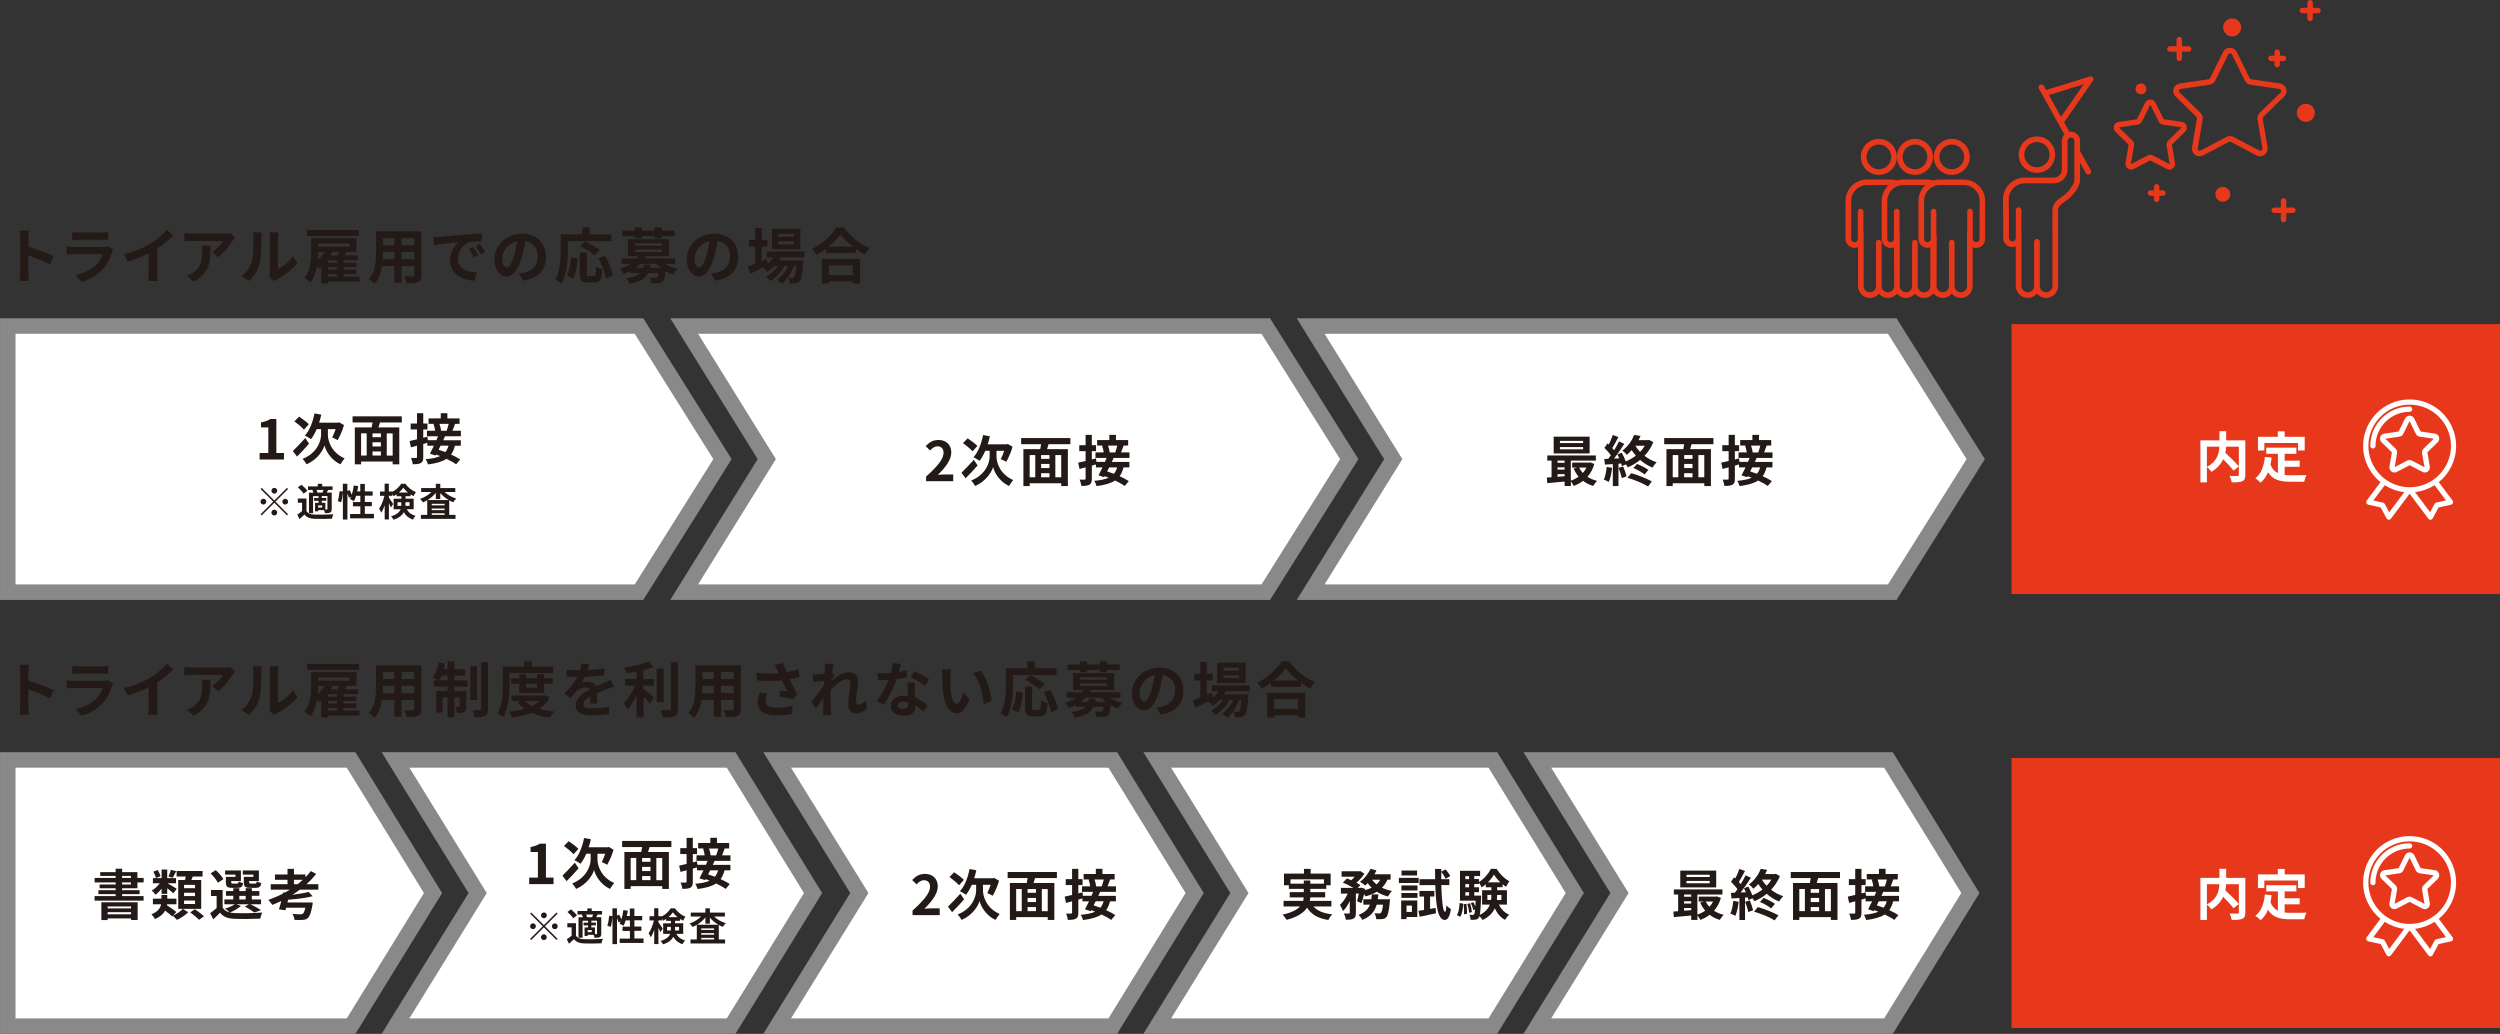
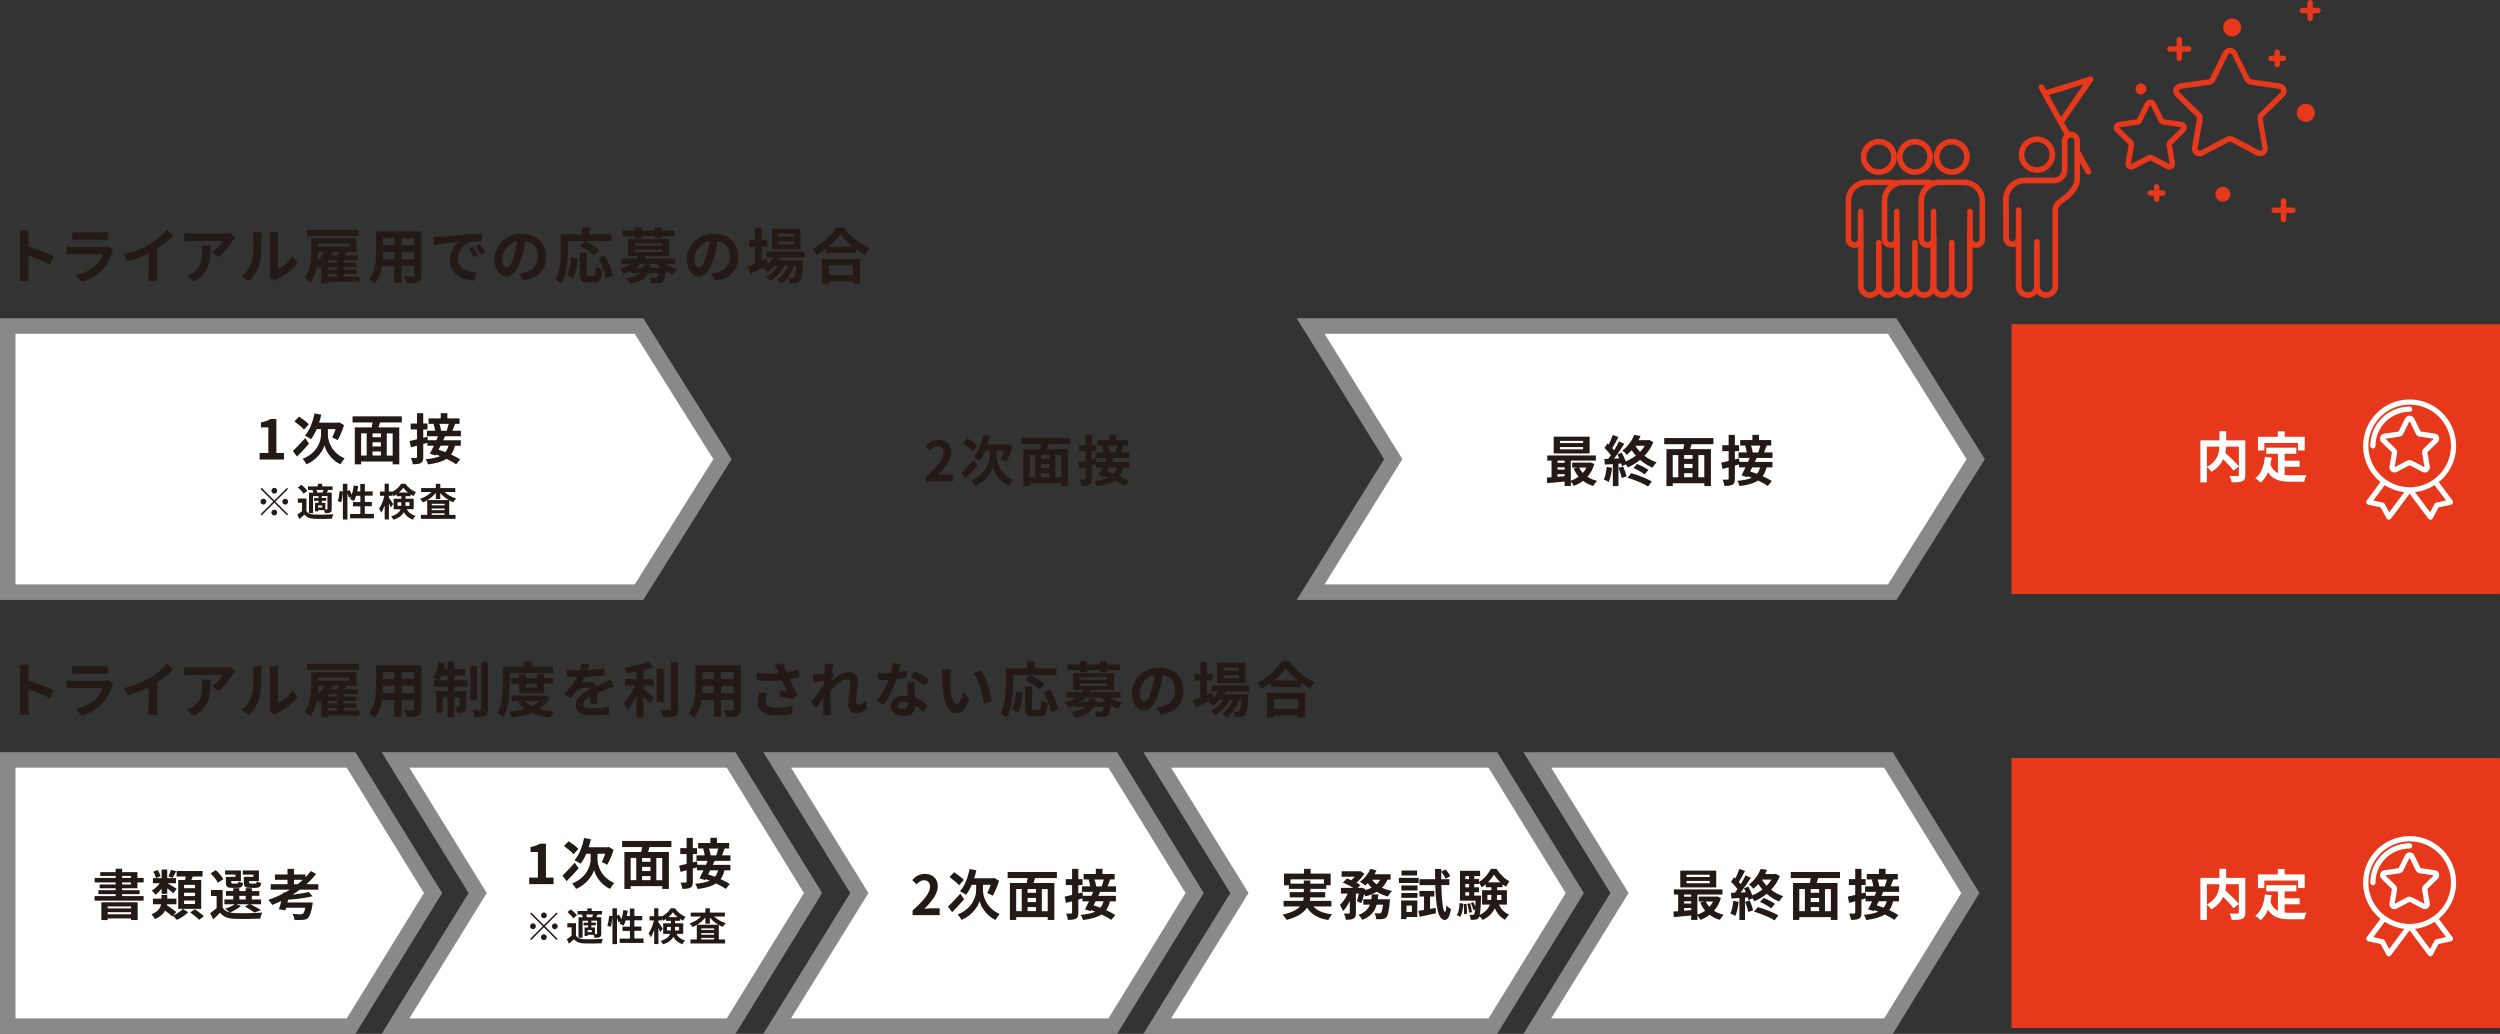
<svg xmlns="http://www.w3.org/2000/svg" id="Layer_2" data-name="Layer 2" viewBox="0 0 457.01 188.99">
  <rect x="0" y="0" width="457.01" height="188.99" fill="#333333" stroke="none" />
  <defs>
    <style>
      .cls-1, .cls-2 {
        fill: #fff;
      }

      .cls-2 {
        stroke: #898989;
        stroke-width: 2.83px;
      }

      .cls-2, .cls-3 {
        stroke-miterlimit: 10;
      }

      .cls-4, .cls-3 {
        fill: #e8381b;
      }

      .cls-5 {
        fill: #231916;
      }

      .cls-3 {
        stroke: #e8381b;
        stroke-width: .69px;
      }
    </style>
  </defs>
  <g id="_レイヤー_1" data-name="レイヤー 1">
    <g>
      <path class="cls-5" d="M9.16,48.35c-1.13-.59-2.78-1.23-3.97-1.64v3.11c0,.32.05,1.09.1,1.53h-1.72c.07-.43.11-1.09.11-1.53v-6.32c0-.4-.03-.95-.11-1.33h1.72c-.04.38-.1.87-.1,1.33v1.62c1.47.43,3.59,1.21,4.6,1.71l-.63,1.52Z" />
      <path class="cls-5" d="M20.69,45.63c-.08.14-.17.34-.21.46-.33,1.07-.8,2.13-1.63,3.05-1.11,1.23-2.52,1.98-3.93,2.38l-1.1-1.24c1.66-.34,2.98-1.07,3.82-1.92.59-.61.94-1.29,1.13-1.9h-5.31c-.26,0-.81.01-1.28.05v-1.43c.46.04.94.07,1.28.07h5.45c.35,0,.65-.04.8-.11l.98.6ZM13.2,42.44c.31.04.77.06,1.14.06h4.24c.34,0,.88-.01,1.19-.06v1.42c-.3-.02-.81-.03-1.21-.03h-4.21c-.35,0-.83.01-1.14.03v-1.42Z" />
      <path class="cls-5" d="M28.73,49.92c0,.48.02,1.17.1,1.44h-1.74c.04-.26.08-.96.08-1.44v-3.61c-1.13.57-2.51,1.14-3.78,1.5l-.79-1.34c1.93-.42,3.77-1.23,5.01-1.99,1.11-.69,2.26-1.67,2.87-2.49l1.18,1.07c-.84.84-1.83,1.66-2.92,2.37v4.5Z" />
      <path class="cls-5" d="M42.96,43.43c-.12.14-.33.41-.43.57-.52.86-1.56,2.24-2.65,3.01l-1.13-.91c.88-.54,1.74-1.51,2.02-2.05h-5.73c-.46,0-.83.03-1.34.08v-1.53c.42.07.88.11,1.34.11h5.93c.31,0,.91-.03,1.11-.1l.88.81ZM38.48,44.91c0,2.73-.06,4.97-3.06,6.58l-1.28-1.04c.35-.12.75-.31,1.16-.61,1.4-.97,1.66-2.13,1.66-3.94,0-.34-.02-.64-.08-.99h1.6Z" />
      <path class="cls-5" d="M44.15,50.47c.97-.68,1.56-1.69,1.87-2.63.31-.95.32-3.03.32-4.36,0-.44-.03-.74-.1-1h1.62s-.08.54-.08.99c0,1.3-.03,3.62-.33,4.73-.33,1.24-1.01,2.32-1.96,3.16l-1.34-.89ZM49.25,50.64c.04-.21.09-.52.09-.81v-6.41c0-.5-.08-.91-.09-.95h1.64s-.08.46-.08.96v5.75c.89-.38,1.98-1.25,2.72-2.32l.85,1.21c-.91,1.19-2.5,2.38-3.73,3-.23.12-.34.22-.48.33l-.91-.76Z" />
      <path class="cls-5" d="M65.72,51.49h-5.75v.34h-1.24v-3.08c-.13.12-.28.23-.41.33-.08-.12-.22-.31-.36-.48-.21,1.09-.56,2.18-1.2,3.01-.23-.23-.79-.63-1.1-.76,1.13-1.5,1.23-3.63,1.23-5.12v-2.17h8.28v2.49h-1.76c-.14.22-.3.43-.44.64h2.44v.88h-2.59v.46h2.31v.8h-2.31v.44h2.31v.81h-2.31v.48h2.89v.91ZM65.63,43.14h-9.48v-1.1h9.48v1.1ZM58.19,46.06c-.01.45-.03.95-.09,1.47.48-.43.91-.93,1.23-1.47h-1.14ZM58.19,44.52v.59h5.7v-.59h-5.7ZM61.6,47.58h-1.63v.46h1.63v-.46ZM61.6,48.84h-1.63v.44h1.63v-.44ZM59.97,50.58h1.63v-.48h-1.63v.48ZM61.69,46.7c.1-.21.21-.43.29-.64h-1.32l.11.03c-.1.2-.21.41-.33.61h1.25Z" />
      <path class="cls-5" d="M77.02,50.28c0,.7-.15,1.06-.59,1.25-.45.22-1.12.24-2.11.23-.04-.35-.25-.91-.42-1.25.62.03,1.34.02,1.54.02.21,0,.29-.07.29-.26v-1.65h-2.32v3.07h-1.32v-3.07h-2.24c-.2,1.2-.59,2.41-1.39,3.27-.21-.24-.74-.69-1.03-.85,1.2-1.32,1.3-3.28,1.3-4.82v-3.93h8.31v7.99ZM72.08,47.39v-1.35h-2.07v.2c0,.35-.01.75-.03,1.16h2.1ZM70.01,43.54v1.28h2.07v-1.28h-2.07ZM75.72,43.54h-2.32v1.28h2.32v-1.28ZM75.72,47.39v-1.35h-2.32v1.35h2.32Z" />
      <path class="cls-5" d="M80.28,43.3c.91-.08,2.72-.24,4.71-.42,1.12-.09,2.31-.15,3.08-.19v1.41c-.57,0-1.51.01-2.09.14-1.32.35-2.3,1.76-2.3,3.05,0,1.79,1.67,2.44,3.52,2.53l-.51,1.51c-2.29-.14-4.44-1.38-4.44-3.74,0-1.57.87-2.81,1.61-3.36-.95.1-3.23.34-4.5.62l-.14-1.5c.44-.01.86-.03,1.07-.05ZM87.43,46.65l-.84.37c-.27-.61-.51-1.03-.86-1.53l.81-.34c.26.4.67,1.06.88,1.5ZM88.7,46.11l-.83.4c-.3-.59-.55-1-.9-1.49l.8-.37c.27.38.69,1.03.92,1.46Z" />
      <path class="cls-5" d="M94.82,50.04c.42-.06.73-.11,1.01-.18,1.4-.33,2.48-1.33,2.48-2.92s-.81-2.63-2.28-2.88c-.15.92-.34,1.94-.65,2.96-.65,2.2-1.6,3.54-2.78,3.54s-2.22-1.33-2.22-3.17c0-2.51,2.19-4.67,5.02-4.67s4.4,1.88,4.4,4.26-1.41,3.92-4.16,4.33l-.81-1.29ZM93.97,46.74c.25-.8.45-1.74.58-2.64-1.8.37-2.76,1.96-2.76,3.16,0,1.1.44,1.64.85,1.64.45,0,.89-.68,1.33-2.16Z" />
      <path class="cls-5" d="M103.82,45.61c0,1.77-.17,4.49-1.16,6.21-.24-.22-.82-.59-1.13-.74.9-1.57.98-3.88.98-5.47v-2.77h3.92v-1.27h1.36v1.27h3.97v1.24h-7.94v1.53ZM103.62,50.36c.46-.84.69-2.11.8-3.33l1.18.25c-.12,1.27-.32,2.72-.81,3.6l-1.17-.52ZM108.52,50.46c.33,0,.4-.25.44-1.77.27.23.81.44,1.16.53-.12,1.88-.45,2.41-1.47,2.41h-1.22c-1.17,0-1.44-.38-1.44-1.61v-3.84h1.3v3.83c0,.4.04.45.35.45h.89ZM108.65,46.69c-.53-.52-1.68-1.25-2.58-1.72l.87-.87c.88.43,2.07,1.09,2.66,1.61l-.95.98ZM110.57,46.74c.65,1.14,1.29,2.6,1.46,3.6l-1.29.53c-.14-.98-.72-2.51-1.34-3.67l1.17-.45Z" />
      <path class="cls-5" d="M121.6,48.24c.63.4,1.42.74,2.23.92-.28.25-.65.71-.84,1.04-.45-.15-.91-.36-1.33-.62-.1,1.07-.23,1.59-.47,1.85-.23.21-.48.29-.8.32-.29.03-.79.02-1.32.01-.02-.32-.14-.75-.32-1.02.44.04.87.05,1.06.05.17,0,.26-.02.35-.1.1-.1.18-.33.23-.79h-1.88c-.46.96-1.39,1.58-3.38,1.98-.11-.31-.41-.76-.63-1,1.35-.21,2.11-.53,2.54-.98h-1.76v-.37c-.39.2-.81.38-1.27.55-.13-.3-.5-.74-.75-.92.85-.25,1.52-.56,2.06-.92h-1.72v-1.01h2.81c.1-.13.19-.26.26-.4h-1.88v-3.1h7.52v3.1h-4.29c-.07.13-.13.26-.21.4h5.63v1.01h-1.86ZM116.07,43.18h-2.31v-1.03h2.31v-.57h1.28v.57h2.35v-.57h1.29v.57h2.32v1.03h-2.32v.38h-1.29v-.38h-2.35v.38h-1.28v-.38ZM116.06,44.91h4.95v-.43h-4.95v.43ZM116.06,46.07h4.95v-.44h-4.95v.44ZM118.92,48.4c-.02.2-.05.39-.1.57h1.96c-.29-.23-.54-.47-.77-.74h-2.95c-.25.26-.53.51-.86.74h1.35c.04-.18.08-.36.11-.57h1.25Z" />
      <path class="cls-5" d="M129.97,50.04c.42-.06.73-.11,1.01-.18,1.4-.33,2.48-1.33,2.48-2.92s-.81-2.63-2.28-2.88c-.15.92-.34,1.94-.65,2.96-.65,2.2-1.6,3.54-2.78,3.54s-2.22-1.33-2.22-3.17c0-2.51,2.19-4.67,5.02-4.67s4.4,1.88,4.4,4.26-1.41,3.92-4.16,4.33l-.81-1.29ZM129.13,46.74c.25-.8.45-1.74.58-2.64-1.8.37-2.76,1.96-2.76,3.16,0,1.1.44,1.64.85,1.64.45,0,.89-.68,1.33-2.16Z" />
      <path class="cls-5" d="M142.68,47.07c-.09.18-.2.35-.31.53h4.47s-.01.3-.02.45c-.15,2.15-.33,3.03-.63,3.34-.21.25-.45.34-.73.38-.25.03-.67.04-1.11.02-.02-.31-.13-.75-.3-1.02.35.03.64.03.78.03.15,0,.24-.02.33-.12.15-.17.29-.73.41-2.06h-.43c-.45,1.23-1.31,2.56-2.2,3.26-.22-.25-.59-.55-.92-.73.84-.53,1.57-1.51,2.05-2.53h-.65c-.59,1.06-1.62,2.16-2.57,2.76-.21-.25-.55-.58-.86-.77.81-.41,1.66-1.18,2.24-1.99h-.66c-.4.42-.83.79-1.28,1.08-.17-.21-.58-.59-.86-.77-.79.4-1.58.79-2.26,1.12l-.48-1.32c.37-.14.84-.33,1.35-.54v-3.1h-1.1v-1.23h1.1v-2.17h1.21v2.17h1.03v1.23h-1.03v2.6l.88-.38.23.93c.4-.34.74-.74,1.01-1.17h-1.24v-1.1h6.92v1.1h-4.38ZM146.31,45.55h-5.2v-3.72h5.2v3.72ZM145.1,42.74h-2.84v.53h2.84v-.53ZM145.1,44.12h-2.84v.53h2.84v-.53Z" />
      <path class="cls-5" d="M154.27,41.57c1.18,1.68,2.96,3.08,4.71,3.79-.32.34-.62.77-.85,1.18-.56-.29-1.13-.65-1.68-1.04v.76h-5.48v-.77c-.54.4-1.12.76-1.71,1.08-.18-.32-.54-.79-.83-1.07,1.89-.91,3.65-2.57,4.48-3.92h1.35ZM150.25,47.33h6.98v4.51h-1.34v-.41h-4.35v.41h-1.29v-4.51ZM155.91,45.09c-.91-.71-1.73-1.51-2.26-2.23-.52.74-1.29,1.52-2.19,2.23h4.44ZM151.53,48.49v1.79h4.35v-1.79h-4.35Z" />
    </g>
    <polygon class="cls-2" points="116.81 108.25 1.42 108.25 1.42 59.6 116.81 59.6 132.07 83.93 116.81 108.25" />
    <polygon class="cls-2" points="345.91 108.25 239.59 108.25 254.69 83.93 239.59 59.6 345.91 59.6 361.17 83.93 345.91 108.25" />
-     <polygon class="cls-2" points="231.39 108.25 125.07 108.25 140.17 83.93 125.07 59.6 231.39 59.6 246.65 83.93 231.39 108.25" />
    <g>
      <path class="cls-5" d="M47.46,82.81h1.59v-4.68h-1.34v-.91c.74-.14,1.25-.33,1.72-.62h1.09v6.21h1.39v1.19h-4.45v-1.19Z" />
      <path class="cls-5" d="M56.49,81.11c-.7.81-1.51,1.68-2.19,2.35l-.76-1.01c.55-.54,1.44-1.46,2.26-2.37l.69,1.03ZM55.56,78.54c-.35-.43-1.13-1.07-1.74-1.51l.85-.87c.59.38,1.4.98,1.78,1.4l-.89.98ZM59.94,79.47c0,1.07.6,3.25,3.05,4.32-.23.29-.57.78-.76,1.09-1.79-.82-2.72-2.58-2.91-3.47-.24.89-1.26,2.59-3.28,3.47-.14-.28-.51-.78-.72-1,2.7-1.08,3.37-3.29,3.37-4.4v-1.03h-.8c-.3.71-.66,1.34-1.04,1.83-.24-.19-.82-.51-1.12-.65.85-.92,1.45-2.46,1.76-4.06l1.24.23c-.11.5-.24.99-.4,1.46h3.44l.23-.06.88.51c-.28,1-.75,2.03-1.15,2.75-.24-.14-.73-.38-1.01-.49.2-.38.45-.95.63-1.52h-1.41v1.02Z" />
      <path class="cls-5" d="M69.46,77.23c-.09.31-.19.61-.27.9h3.8v6.75h-1.21v-.51h-5.77v.51h-1.15v-6.75h3.08c.06-.29.12-.6.16-.9h-3.65v-1.12h9v1.12h-3.99ZM66.01,83.27h1.02v-4.05h-1.02v4.05ZM69.63,79.23h-1.53v.69h1.53v-.69ZM69.63,80.85h-1.53v.76h1.53v-.76ZM68.1,83.27h1.53v-.74h-1.53v.74ZM71.78,79.23h-1.08v4.05h1.08v-4.05Z" />
      <path class="cls-5" d="M81.35,79.76c-.1.23-.21.48-.33.72h3.22v1h-1.08c-.16.65-.39,1.18-.71,1.61.66.3,1.26.61,1.68.9l-.75.89c-.42-.31-1.06-.66-1.76-1-.78.52-1.87.82-3.38,1.02-.09-.33-.27-.74-.44-.96,1.15-.1,2.01-.27,2.65-.57-.25-.1-.5-.2-.74-.28l-.1.18-1.02-.33c.22-.4.48-.92.73-1.46h-1.2v-.54c-.25.07-.5.15-.75.22v2.38c0,.59-.1.91-.42,1.09-.33.2-.8.24-1.49.24-.03-.32-.18-.83-.33-1.16.39.02.8.02.93,0,.12,0,.17-.04.17-.19v-2.05l-1.11.3-.25-1.15c.38-.08.85-.19,1.36-.31v-1.8h-1.16v-1.09h1.16v-1.88h1.14v1.88h.77v1.09h-.77v1.52l.76-.2.08.64h1.56c.11-.25.21-.49.3-.72h-2.03v-1.01h1.5c-.05-.37-.16-.85-.29-1.22l.2-.04h-1.11v-1h2.23v-.95h1.21v.95h2.23v1h-.82c-.16.46-.33.9-.48,1.26h1.54v1.01h-2.9ZM80.54,81.47c-.12.25-.25.5-.37.74.39.12.81.27,1.24.43.26-.31.45-.7.58-1.17h-1.45ZM80.33,77.49c.15.42.28.92.3,1.25h-.04s1.05.01,1.05.01c.14-.36.29-.86.38-1.26h-1.69Z" />
      <path class="cls-5" d="M47.84,89.19l2.31,2.31,2.31-2.31.2.2-2.31,2.31,2.31,2.31-.2.2-2.31-2.31-2.32,2.32-.2-.2,2.32-2.32-2.31-2.31.2-.2ZM48.15,92.23c-.29,0-.53-.24-.53-.53s.24-.53.53-.53.53.24.53.53-.25.53-.53.53ZM49.62,89.71c0-.29.24-.53.53-.53s.53.24.53.53-.24.53-.53.53c-.3,0-.53-.25-.53-.53ZM50.67,93.7c0,.29-.24.53-.53.53s-.53-.24-.53-.53.24-.53.53-.53c.3,0,.53.25.53.53ZM52.14,91.18c.29,0,.53.24.53.53s-.24.53-.53.53-.53-.24-.53-.53c0-.3.25-.53.53-.53Z" />
      <path class="cls-5" d="M56,93.38c.27.47.76.67,1.48.69.84.04,2.49.01,3.46-.06-.1.2-.22.58-.26.81-.87.04-2.35.06-3.21.02-.83-.04-1.39-.24-1.81-.78-.28.27-.57.54-.92.84l-.39-.83c.27-.17.59-.41.87-.64v-1.53h-.78v-.76h1.58v2.23ZM55.5,90.25c-.2-.34-.66-.83-1.05-1.16l.64-.48c.39.31.88.78,1.1,1.11l-.69.53ZM57.22,89.56h-.92v-.64h1.79v-.48h.81v.48h1.89v.64h-.81c-.09.18-.17.34-.25.49h.91v3c0,.34-.06.52-.28.64-.23.11-.53.12-.95.12-.02-.16-.09-.38-.16-.55h-1.09v.21h-.57v-1.54h.64v-.38h-.82v-.5h.82v-.36h-1v3.11h-.75v-3.74h.8c-.04-.15-.1-.32-.18-.46l.12-.03ZM58.96,90.05c.06-.15.13-.33.18-.49h-1.28c.08.16.15.34.17.49h.93ZM58.9,92.4h-.76v.38h.76v-.38ZM59.86,90.68h-1.04v.36h.83v.5h-.83v.38h.66v1.22h.28c.08,0,.1-.03.1-.11v-2.36Z" />
      <path class="cls-5" d="M68.36,93.96v.79h-4.36v-.79h1.87v-1.4h-1.35v-.78h1.35v-1.15h-.77c-.1.36-.25.7-.39.97-.17-.1-.55-.29-.74-.38.07-.13.14-.26.21-.41l-.4.18c-.04-.21-.15-.52-.27-.8v4.78h-.83v-5.01c-.04.59-.15,1.36-.32,1.86l-.62-.22c.17-.46.29-1.25.34-1.82l.59.08v-1.43h.83v1.32l.41-.17c.14.27.29.61.39.88.17-.51.3-1.11.37-1.71l.81.11c-.05.33-.1.66-.18.97h.56v-1.37h.83v1.37h1.43v.78h-1.43v1.15h1.28v.78h-1.28v1.4h1.65Z" />
      <path class="cls-5" d="M74.37,93.1c.41.73.93.99,1.6,1.21-.19.17-.39.45-.48.69-.69-.27-1.25-.62-1.67-1.38-.29.56-.85,1.06-1.88,1.39-.08-.17-.32-.48-.44-.62,1.07-.34,1.54-.79,1.74-1.29h-1.28v-1.93h1.42v-.45h-.88v-.36c-.19.13-.38.25-.57.34-.05-.12-.12-.27-.2-.41v.34h-.64v.34c.19.25.68.99.78,1.17l-.42.64c-.08-.2-.22-.5-.36-.8v2.98h-.77v-2.58c-.18.52-.4,1.01-.64,1.34-.08-.22-.25-.55-.38-.74.41-.55.78-1.52.97-2.35h-.81v-.77h.85v-1.44h.77v1.44h.64v.05c.68-.34,1.29-.94,1.62-1.48h.76c.48.67,1.2,1.26,1.93,1.53-.15.2-.32.5-.43.73-.18-.09-.37-.2-.55-.32v.34h-.92v.45h1.49v1.93h-1.24ZM73.36,92.47c0-.08,0-.16,0-.24v-.42h-.69v.66h.69ZM74.58,90.04c-.34-.27-.64-.59-.85-.88-.2.29-.48.6-.81.88h1.66ZM74.12,91.81v.44c0,.07,0,.15,0,.22h.75v-.66h-.74Z" />
      <path class="cls-5" d="M81.26,89.93c.55.53,1.34.97,2.14,1.21-.18.15-.41.46-.54.67-.25-.09-.5-.21-.74-.34v2.65h1.15v.73h-6.33v-.73h1.16v-2.67c-.26.15-.52.28-.79.39-.12-.19-.34-.49-.52-.64.77-.25,1.54-.72,2.08-1.26h-1.88v-.72h2.68v-.78h.82v.78h2.74v.72h-1.97ZM82.05,91.42c-.6-.34-1.13-.78-1.56-1.29v1.1h-.82v-1.13c-.41.51-.94.97-1.52,1.32h3.9ZM81.27,92.1h-2.35v.28h2.35v-.28ZM78.92,93.25h2.35v-.29h-2.35v.29ZM81.27,94.12v-.29h-2.35v.29h2.35Z" />
    </g>
    <g>
      <path class="cls-5" d="M9.16,127.67c-1.13-.59-2.78-1.23-3.97-1.64v3.11c0,.32.05,1.09.1,1.53h-1.72c.07-.43.11-1.09.11-1.53v-6.32c0-.4-.03-.95-.11-1.33h1.72c-.04.38-.1.87-.1,1.33v1.62c1.47.43,3.59,1.21,4.6,1.71l-.63,1.52Z" />
      <path class="cls-5" d="M20.69,124.95c-.08.14-.17.34-.21.46-.33,1.07-.8,2.13-1.63,3.05-1.11,1.23-2.52,1.98-3.93,2.38l-1.1-1.24c1.66-.34,2.98-1.07,3.82-1.92.59-.61.94-1.29,1.13-1.9h-5.31c-.26,0-.81.01-1.28.05v-1.43c.46.04.94.07,1.28.07h5.45c.35,0,.65-.04.8-.11l.98.6ZM13.2,121.76c.31.04.77.06,1.14.06h4.24c.34,0,.88-.01,1.19-.06v1.42c-.3-.02-.81-.03-1.21-.03h-4.21c-.35,0-.83.01-1.14.03v-1.42Z" />
      <path class="cls-5" d="M28.73,129.24c0,.48.02,1.17.1,1.44h-1.74c.04-.26.08-.96.08-1.44v-3.61c-1.13.57-2.51,1.14-3.78,1.5l-.79-1.34c1.93-.42,3.77-1.23,5.01-1.99,1.11-.69,2.26-1.67,2.87-2.49l1.18,1.07c-.84.84-1.83,1.66-2.92,2.37v4.5Z" />
      <path class="cls-5" d="M42.96,122.75c-.12.14-.33.41-.43.57-.52.86-1.56,2.24-2.65,3.01l-1.13-.91c.88-.54,1.74-1.51,2.02-2.05h-5.73c-.46,0-.83.03-1.34.08v-1.53c.42.07.88.11,1.34.11h5.93c.31,0,.91-.03,1.11-.1l.88.81ZM38.48,124.24c0,2.73-.06,4.97-3.06,6.58l-1.28-1.04c.35-.12.75-.31,1.16-.61,1.4-.97,1.66-2.13,1.66-3.94,0-.34-.02-.64-.08-.99h1.6Z" />
      <path class="cls-5" d="M44.15,129.79c.97-.68,1.56-1.69,1.87-2.63.31-.95.32-3.03.32-4.36,0-.44-.03-.74-.1-1h1.62s-.08.54-.08.99c0,1.3-.03,3.62-.33,4.73-.33,1.24-1.01,2.32-1.96,3.16l-1.34-.89ZM49.25,129.96c.04-.21.09-.52.09-.81v-6.41c0-.5-.08-.91-.09-.95h1.64s-.08.46-.08.96v5.75c.89-.38,1.98-1.25,2.72-2.32l.85,1.21c-.91,1.19-2.5,2.38-3.73,3-.23.12-.34.22-.48.33l-.91-.76Z" />
      <path class="cls-5" d="M65.72,130.81h-5.75v.34h-1.24v-3.08c-.13.12-.28.23-.41.33-.08-.12-.22-.31-.36-.48-.21,1.09-.56,2.18-1.2,3.01-.23-.23-.79-.63-1.1-.76,1.13-1.5,1.23-3.63,1.23-5.12v-2.17h8.28v2.49h-1.76c-.14.22-.3.43-.44.64h2.44v.88h-2.59v.46h2.31v.8h-2.31v.44h2.31v.81h-2.31v.48h2.89v.91ZM65.63,122.46h-9.48v-1.1h9.48v1.1ZM58.19,125.38c-.01.45-.03.95-.09,1.47.48-.43.91-.93,1.23-1.47h-1.14ZM58.19,123.84v.59h5.7v-.59h-5.7ZM61.6,126.9h-1.63v.46h1.63v-.46ZM61.6,128.16h-1.63v.44h1.63v-.44ZM59.97,129.9h1.63v-.48h-1.63v.48ZM61.69,126.02c.1-.21.21-.43.29-.64h-1.32l.11.03c-.1.2-.21.41-.33.61h1.25Z" />
      <path class="cls-5" d="M77.02,129.6c0,.7-.15,1.06-.59,1.25-.45.22-1.12.24-2.11.23-.04-.35-.25-.91-.42-1.25.62.03,1.34.02,1.54.02.21,0,.29-.07.29-.26v-1.65h-2.32v3.07h-1.32v-3.07h-2.24c-.2,1.2-.59,2.41-1.39,3.27-.21-.24-.74-.69-1.03-.85,1.2-1.32,1.3-3.28,1.3-4.82v-3.93h8.31v7.99ZM72.08,126.71v-1.35h-2.07v.2c0,.35-.01.75-.03,1.16h2.1ZM70.01,122.86v1.28h2.07v-1.28h-2.07ZM75.72,122.86h-2.32v1.28h2.32v-1.28ZM75.72,126.71v-1.35h-2.32v1.35h2.32Z" />
      <path class="cls-5" d="M83.07,124.35h2.41v1.18h-2.41v.8h2.15v2.8c0,.51-.08.81-.4,1-.31.19-.73.21-1.28.2-.03-.33-.18-.79-.32-1.11.31.02.57.02.68.01.1,0,.13-.02.13-.13v-1.61h-.97v3.65h-1.24v-3.65h-.9v2.78h-1.17v-3.95h2.07v-.8h-2.5v-1.18h.83c-.29-.14-.74-.33-.99-.42.45-.69.81-1.8,1.01-2.85l1.2.25c-.07.34-.15.67-.25,1h.7v-1.39h1.24v1.39h1.97v1.19h-1.97v.83ZM81.83,124.35v-.83h-1.11c-.12.31-.25.58-.37.83h1.48ZM87.2,127.98h-1.22v-6.19h1.22v6.19ZM89.2,121.07v8.54c0,.7-.14,1.06-.54,1.28-.41.21-1.04.25-1.89.25-.04-.36-.22-.94-.39-1.32.56.02,1.13.02,1.32.02.18-.01.24-.05.24-.24v-8.53h1.25Z" />
      <path class="cls-5" d="M93.17,124.95c0,1.78-.17,4.48-1.17,6.17-.22-.22-.77-.58-1.07-.71.91-1.56.98-3.85.98-5.46v-3.08h3.92v-.98h1.36v.98h3.91v1.17h-7.93v1.91ZM100.49,127.5c-.44.88-1.09,1.56-1.88,2.09.8.23,1.72.39,2.71.47-.26.27-.6.78-.77,1.12-1.27-.15-2.39-.44-3.34-.87-1.08.43-2.31.69-3.62.86-.1-.33-.33-.83-.53-1.1,1.01-.09,1.98-.24,2.85-.5-.48-.34-.91-.75-1.27-1.22l.52-.19h-1.64v-1.02h5.93l.23-.05.81.41ZM94.93,126.71v-1.72h-1.49v-1.03h1.49v-.73h1.23v.73h2v-.73h1.3v.73h1.58v1.03h-1.58v1.72h-4.53ZM95.96,128.17c.33.35.77.65,1.29.9.51-.24.96-.55,1.32-.9h-2.61ZM96.16,124.99v.73h2v-.73h-2Z" />
      <path class="cls-5" d="M107.88,128.61c.02-.32.03-.83.04-1.3-.8.44-1.24.87-1.24,1.41,0,.61.52.77,1.58.77.92,0,2.13-.12,3.09-.32l-.04,1.42c-.73.09-2.06.18-3.08.18-1.71,0-2.99-.41-2.99-1.82s1.32-2.27,2.56-2.9c-.18-.28-.46-.37-.76-.37-.62,0-1.29.35-1.71.75-.33.33-.64.73-1.01,1.2l-1.17-.87c1.14-1.06,1.91-2.02,2.4-2.99h-.13c-.44,0-1.24-.02-1.84-.08v-1.28c.55.09,1.36.12,1.91.12h.53c.13-.5.21-.94.22-1.24l1.43.12c-.05.26-.13.64-.26,1.08,1.02-.06,2.12-.14,3.08-.32v1.28c-1.06.15-2.4.24-3.56.29-.18.38-.4.78-.63,1.1.29-.14.87-.22,1.23-.22.66,0,1.21.29,1.45.85.56-.26,1.02-.45,1.47-.65.42-.19.8-.37,1.2-.56l.55,1.27c-.35.09-.92.31-1.3.46-.48.19-1.1.43-1.77.74.01.6.03,1.41.04,1.9h-1.31Z" />
      <path class="cls-5" d="M117.63,125.93c.54.41,1.63,1.34,1.93,1.57l-.76,1.12c-.26-.34-.73-.84-1.17-1.29v3.8h-1.27v-3.94c-.5,1-1.08,1.95-1.68,2.59-.13-.38-.45-.95-.66-1.28.79-.77,1.6-2.02,2.09-3.17h-1.84v-1.2h2.09v-1.36c-.63.12-1.25.22-1.85.3-.06-.29-.22-.75-.37-1.02,1.58-.23,3.36-.65,4.42-1.13l.92,1.01c-.55.22-1.19.41-1.86.57v1.64h1.89v1.2h-1.89v.59ZM121.32,128.36h-1.28v-6.15h1.28v6.15ZM123.94,121.09v8.47c0,.76-.15,1.12-.6,1.33-.45.22-1.19.26-2.19.25-.05-.37-.25-.98-.45-1.35.71.03,1.42.03,1.65.03.21-.01.3-.08.3-.28v-8.46h1.3Z" />
      <path class="cls-5" d="M135.42,129.6c0,.7-.15,1.06-.59,1.25-.45.22-1.12.24-2.11.23-.04-.35-.25-.91-.42-1.25.62.03,1.34.02,1.54.02.21,0,.29-.07.29-.26v-1.65h-2.32v3.07h-1.32v-3.07h-2.24c-.2,1.2-.59,2.41-1.39,3.27-.21-.24-.74-.69-1.03-.85,1.2-1.32,1.3-3.28,1.3-4.82v-3.93h8.31v7.99ZM130.48,126.71v-1.35h-2.07v.2c0,.35-.01.75-.03,1.16h2.1ZM128.41,122.86v1.28h2.07v-1.28h-2.07ZM134.12,122.86h-2.32v1.28h2.32v-1.28ZM134.12,126.71v-1.35h-2.32v1.35h2.32Z" />
      <path class="cls-5" d="M146.18,123.72c-.55.15-1.19.31-1.85.44.42.88.94,1.91,1.41,2.78l-.77.83c-.59-.12-1.67-.3-2.48-.4l.12-1.12c.36.03.96.1,1.29.12-.26-.55-.64-1.31-.96-1.99-1.33.14-2.86.14-4.59,0l-.04-1.4c1.56.2,2.92.22,4.07.11-.09-.18-.17-.35-.23-.52-.2-.44-.31-.66-.54-1.04l1.54-.3c.19.57.4,1.09.64,1.66.76-.14,1.44-.32,2.13-.55l.25,1.38ZM140.23,126.74c-.13.35-.3.98-.3,1.3,0,.79.41,1.33,1.95,1.33s2.17-.15,2.97-.32l-.03,1.44c-.6.11-1.52.26-2.94.26-2.19,0-3.37-.83-3.37-2.34,0-.48.13-1.17.31-1.79l1.41.12Z" />
      <path class="cls-5" d="M158.48,129.57c-.5.47-1.17.83-2.05.83-.81,0-1.36-.61-1.36-1.65,0-1.19.38-2.78.38-3.77,0-.54-.27-.8-.73-.8-.81,0-2,1-2.88,1.98-.01.31-.02.61-.02.88,0,.89,0,1.8.07,2.83.01.2.06.59.08.84h-1.5c.02-.23.03-.63.03-.8.02-.85.02-1.47.04-2.4-.47.69-1,1.5-1.38,2.01l-.86-1.21c.62-.75,1.72-2.2,2.33-3.11l.04-.76c-.53.07-1.36.18-1.98.25l-.13-1.4c.31.01.56.01.95-.01.32-.02.79-.08,1.25-.14.02-.41.04-.71.04-.84,0-.31.01-.64-.04-.97l1.6.04c-.07.31-.15.87-.24,1.55l.41.52c-.14.19-.37.54-.56.83,0,.08-.01.15-.02.23.86-.75,2.11-1.62,3.17-1.62,1.17,0,1.72.69,1.72,1.61,0,1.13-.36,2.73-.36,3.86,0,.29.14.47.42.47.4,0,.91-.28,1.4-.77l.19,1.53Z" />
      <path class="cls-5" d="M165.79,123.78c-.5.13-1.17.28-1.89.37-.52,1.53-1.45,3.42-2.33,4.67l-1.33-.67c.88-1.07,1.74-2.67,2.22-3.85-.19.01-.37.01-.56.01-.45,0-.89-.01-1.36-.03l-.1-1.28c.47.06,1.06.08,1.45.08.32,0,.65-.01.98-.03.15-.6.27-1.26.3-1.83l1.51.15c-.09.35-.22.9-.37,1.49.53-.09,1.03-.21,1.46-.34l.03,1.26ZM167.22,124.76c-.03.46-.01.91,0,1.4.01.31.03.84.07,1.38.94.35,1.71.9,2.26,1.4l-.73,1.17c-.39-.35-.88-.79-1.47-1.16v.1c0,1.01-.55,1.8-2.1,1.8-1.35,0-2.42-.61-2.42-1.8,0-1.07.89-1.89,2.41-1.89.25,0,.51.02.74.04-.03-.81-.09-1.77-.12-2.43h1.38ZM166.02,128.37c-.29-.07-.57-.11-.88-.11-.63,0-1.03.26-1.03.65,0,.41.34.68.94.68.74,0,.98-.43.98-1.01v-.21ZM169.09,125.35c-.63-.51-1.87-1.22-2.62-1.55l.7-1.08c.78.34,2.13,1.08,2.68,1.47l-.77,1.16Z" />
      <path class="cls-5" d="M173.71,123.69c-.01.7,0,1.53.07,2.31.15,1.57.48,2.64,1.17,2.64.52,0,.95-1.28,1.16-2.13l1.1,1.32c-.73,1.89-1.41,2.56-2.29,2.56-1.19,0-2.23-1.08-2.54-4-.1-1-.12-2.27-.12-2.94,0-.31-.01-.77-.08-1.1l1.67.02c-.08.38-.13,1.02-.13,1.32ZM181.28,128.16l-1.44.55c-.17-1.75-.75-4.31-1.94-5.65l1.39-.46c1.03,1.27,1.87,3.89,1.99,5.57Z" />
      <path class="cls-5" d="M185.19,124.93c0,1.77-.17,4.49-1.16,6.21-.24-.22-.82-.59-1.13-.74.9-1.57.98-3.88.98-5.47v-2.77h3.92v-1.27h1.36v1.27h3.97v1.24h-7.94v1.53ZM185,129.68c.46-.84.69-2.11.8-3.33l1.18.25c-.12,1.27-.32,2.72-.81,3.6l-1.17-.52ZM189.9,129.78c.33,0,.4-.25.44-1.77.27.23.81.44,1.16.53-.12,1.88-.45,2.41-1.47,2.41h-1.22c-1.17,0-1.44-.38-1.44-1.61v-3.84h1.3v3.83c0,.4.04.45.35.45h.89ZM190.02,126.01c-.53-.52-1.68-1.25-2.58-1.72l.87-.87c.88.43,2.07,1.09,2.66,1.61l-.95.98ZM191.95,126.06c.65,1.14,1.29,2.6,1.46,3.6l-1.29.53c-.14-.98-.72-2.51-1.34-3.67l1.17-.45Z" />
      <path class="cls-5" d="M202.98,127.56c.63.4,1.42.74,2.23.92-.28.25-.65.71-.84,1.04-.45-.15-.91-.36-1.33-.62-.1,1.07-.23,1.59-.47,1.85-.23.21-.48.29-.8.32-.29.03-.79.02-1.32.01-.02-.32-.14-.75-.32-1.02.44.04.87.05,1.06.05.17,0,.26-.02.35-.1.1-.1.18-.33.23-.79h-1.88c-.46.96-1.39,1.58-3.38,1.98-.11-.31-.41-.76-.63-1,1.35-.21,2.11-.53,2.54-.98h-1.76v-.37c-.39.2-.81.38-1.27.55-.13-.3-.5-.74-.75-.92.85-.25,1.52-.56,2.06-.92h-1.72v-1.01h2.81c.1-.13.19-.26.26-.4h-1.88v-3.1h7.52v3.1h-4.29c-.07.13-.13.26-.21.4h5.63v1.01h-1.86ZM197.45,122.5h-2.31v-1.03h2.31v-.57h1.28v.57h2.35v-.57h1.29v.57h2.32v1.03h-2.32v.38h-1.29v-.38h-2.35v.38h-1.28v-.38ZM197.44,124.24h4.95v-.43h-4.95v.43ZM197.44,125.39h4.95v-.44h-4.95v.44ZM200.3,127.72c-.02.2-.05.39-.1.57h1.96c-.29-.23-.54-.47-.77-.74h-2.95c-.25.26-.53.51-.86.74h1.35c.04-.18.08-.36.11-.57h1.25Z" />
      <path class="cls-5" d="M211.35,129.36c.42-.06.73-.11,1.01-.18,1.4-.33,2.48-1.33,2.48-2.92s-.81-2.63-2.28-2.88c-.15.92-.34,1.94-.65,2.96-.65,2.2-1.6,3.54-2.78,3.54s-2.22-1.33-2.22-3.17c0-2.51,2.19-4.67,5.02-4.67s4.4,1.88,4.4,4.26-1.41,3.92-4.16,4.33l-.81-1.29ZM210.51,126.06c.25-.8.45-1.74.58-2.64-1.8.37-2.76,1.96-2.76,3.16,0,1.1.44,1.64.85,1.64.45,0,.89-.68,1.33-2.16Z" />
      <path class="cls-5" d="M224.06,126.39c-.09.18-.2.35-.31.53h4.47s-.01.3-.02.45c-.15,2.15-.33,3.03-.63,3.34-.21.25-.45.34-.73.38-.25.03-.67.04-1.11.02-.02-.31-.13-.75-.3-1.02.35.03.64.03.78.03.15,0,.24-.02.33-.12.15-.17.29-.73.41-2.06h-.43c-.45,1.23-1.31,2.56-2.2,3.26-.22-.25-.59-.55-.92-.73.84-.53,1.57-1.51,2.05-2.53h-.65c-.59,1.06-1.62,2.16-2.57,2.76-.21-.25-.55-.58-.86-.77.81-.41,1.66-1.18,2.24-1.99h-.66c-.4.42-.83.79-1.28,1.08-.17-.21-.58-.59-.86-.77-.79.4-1.58.79-2.26,1.12l-.48-1.32c.37-.14.84-.33,1.35-.54v-3.1h-1.1v-1.23h1.1v-2.17h1.21v2.17h1.03v1.23h-1.03v2.6l.88-.38.23.93c.4-.34.74-.74,1.01-1.17h-1.24v-1.1h6.92v1.1h-4.38ZM227.69,124.87h-5.2v-3.72h5.2v3.72ZM226.48,122.06h-2.84v.53h2.84v-.53ZM226.48,123.44h-2.84v.53h2.84v-.53Z" />
      <path class="cls-5" d="M235.65,120.89c1.18,1.68,2.96,3.08,4.71,3.79-.32.34-.62.77-.85,1.18-.56-.29-1.13-.65-1.68-1.04v.76h-5.48v-.77c-.54.4-1.12.76-1.71,1.08-.18-.32-.54-.79-.83-1.07,1.89-.91,3.65-2.57,4.48-3.92h1.35ZM231.63,126.66h6.98v4.51h-1.34v-.41h-4.35v.41h-1.29v-4.51ZM237.29,124.41c-.91-.71-1.73-1.51-2.26-2.23-.52.74-1.29,1.52-2.19,2.23h4.44ZM232.91,127.81v1.79h4.35v-1.79h-4.35Z" />
    </g>
    <polygon class="cls-2" points="64.18 187.58 1.42 187.58 1.42 138.92 64.18 138.92 79.16 163.25 64.18 187.58" />
    <polygon class="cls-2" points="133.65 187.58 72.3 187.58 87.32 163.25 72.3 138.92 133.65 138.92 148.63 163.25 133.65 187.58" />
    <polygon class="cls-2" points="203.42 187.58 142.07 187.58 157.09 163.25 142.07 138.92 203.42 138.92 218.39 163.25 203.42 187.58" />
    <polygon class="cls-2" points="272.9 187.58 211.55 187.58 226.57 163.25 211.55 138.92 272.9 138.92 287.88 163.25 272.9 187.58" />
    <polygon class="cls-2" points="345.22 187.58 281.03 187.58 296.05 163.25 281.03 138.92 345.22 138.92 360.19 163.25 345.22 187.58" />
    <g>
      <path class="cls-5" d="M22.32,162.38v.35h3.2v.72h-3.2v.36h3.93v.83h-8.96v-.83h3.85v-.36h-3.15v-.72h3.15v-.35h-2.93v-.69h2.93v-.38h-3.84v-.82h3.84v-.37h-2.82v-.69h2.82v-.63h1.19v.63h2.79v1.06h1.14v.82h-1.14v1.07h-2.79ZM18.53,164.94h6.63v3.24h-1.2v-.29h-4.28v.3h-1.15v-3.25ZM19.68,165.7v.36h4.28v-.36h-4.28ZM23.96,167.14v-.39h-4.28v.39h4.28ZM22.32,160.49h1.61v-.37h-1.61v.37ZM22.32,161.69h1.61v-.38h-1.61v.38Z" />
      <path class="cls-5" d="M31.62,167.38c.68-.3,1.43-.81,1.81-1.24l.97.62c-.5.52-1.35,1.09-2.06,1.4-.18-.22-.5-.54-.75-.75l-.11.12c-.28-.28-.8-.69-1.3-1.06-.32.59-.88,1.13-1.86,1.55-.11-.26-.42-.67-.63-.88,1.21-.49,1.63-1.18,1.76-1.84h-1.5v-1.02h1.56v-.68h1.07v.68h1.67v1.02h-1.7c0,.06-.02.13-.03.19.58.37,1.32.89,1.7,1.24l-.6.65ZM29.54,162.46c-.34.44-.73.83-1.12,1.1-.16-.24-.47-.59-.68-.77.53-.29,1.08-.8,1.47-1.33h-1.26v-.93h1.59v-1.58h1.03v1.58h1.61v.93h-1.59c.41.21,1.45.83,1.72,1.01l-.62.83c-.25-.24-.71-.6-1.12-.92v1.02h-1.03v-.94ZM28.5,160.51c-.05-.32-.25-.8-.47-1.17l.8-.3c.22.36.44.82.51,1.14l-.84.33ZM32.22,159.26c-.24.46-.47.9-.67,1.21l-.76-.25c.17-.34.36-.86.45-1.22l.98.26ZM33.82,160.87c.06-.21.1-.43.14-.64h-1.67v-1.01h4.74v1.01h-1.79c-.09.22-.18.44-.26.64h1.8v5.27h-4.2v-5.27h1.24ZM35.65,161.76h-2v.61h2v-.61ZM35.65,163.19h-2v.61h2v-.61ZM35.65,164.62h-2v.63h2v-.63ZM35.62,166.21c.54.37,1.29.92,1.66,1.3l-.9.64c-.33-.38-1.05-.96-1.6-1.36l.84-.58Z" />
      <path class="cls-5" d="M44.05,165.6c-.5.47-1.34.93-2.02,1.21.25.06.52.09.82.1,1.23.06,3.68.03,5.08-.09-.13.27-.3.79-.35,1.11-1.27.07-3.48.09-4.73.03-1.2-.05-2.02-.34-2.62-1.12-.38.4-.77.79-1.25,1.22l-.56-1.13c.36-.26.8-.59,1.18-.93v-2.21h-1.03v-1.09h2.13v3.2c.27.47.71.76,1.29.9-.2-.2-.6-.54-.84-.7.65-.2,1.35-.48,1.77-.8h-1.9v-.88h1.63v-.66h-1.34v-.87h1.34v-.53h1.1v.53h1.16v-.53h1.13v.53h1.37v.87h-1.37v.66h1.68v.88h-1.95c.69.33,1.48.76,1.93,1.08l-1.21.44c-.38-.31-1.08-.77-1.74-1.09l.76-.43h-2.33l.87.3ZM39.83,161.37c-.22-.49-.82-1.21-1.33-1.71l.94-.6c.52.48,1.15,1.15,1.4,1.65l-1.01.66ZM43.04,159.88h-1.89v-.75h2.89v1.93h-1.77v.21c0,.21.04.25.3.25h.77c.2,0,.24-.06.28-.39.17.13.55.25.82.3-.1.68-.37.87-.97.87h-1.05c-.88,0-1.13-.23-1.13-1.03v-.97h1.75v-.42ZM43.75,164.43h1.16v-.66h-1.16v.66ZM46.32,159.88h-1.94v-.75h2.95v1.93h-1.79v.2c0,.22.05.26.3.26h.81c.2,0,.24-.06.28-.4.18.13.57.25.83.3-.1.69-.36.88-.99.88h-1.07c-.9,0-1.13-.23-1.13-1.03v-.97h1.75v-.42Z" />
      <path class="cls-5" d="M54.81,162.63c-.43.33-.88.64-1.34.93,1.12-.13,2.21-.31,2.95-.51l.73.78c-1.24.34-2.96.53-4.48.64l-.12.51h4.62s-.02.33-.06.5c-.24,1.35-.48,2.03-.82,2.33-.27.26-.54.33-.96.35-.33.03-.9.03-1.5,0-.02-.33-.17-.78-.38-1.1.58.06,1.21.08,1.47.08.19,0,.32-.02.44-.1.16-.13.32-.47.45-1.1h-3.51l-.12.46-1.19-.17c.14-.42.29-.96.43-1.53-.54.26-1.09.5-1.64.72-.16-.24-.51-.69-.73-.91.91-.32,1.81-.7,2.67-1.16l.05-.23.32.04c.31-.17.61-.35.9-.53h-3.5v-1h3.07v-.8h-2.3v-.97h2.3v-1.03h1.18v1.03h2.1v.51c.36-.37.69-.75.99-1.14l.96.53c-.52.66-1.11,1.29-1.76,1.87h2.17v1h-3.39ZM54.41,161.63c.33-.26.65-.52.95-.8h-1.62v.8h.67Z" />
    </g>
    <g>
      <path class="cls-5" d="M240.11,165.71c.71.8,1.83,1.26,3.41,1.43-.24.25-.55.72-.7,1.04-1.9-.3-3.09-1.01-3.88-2.25-.59.89-1.7,1.68-3.74,2.23-.14-.26-.48-.71-.74-.96,1.68-.38,2.64-.9,3.19-1.49h-3.01v-1.03h3.59c.05-.21.08-.42.1-.63h-2.56v-.96h2.57v-.6h-2.73v-.66h-.89v-2.13h3.65v-.87h1.22v.87h3.66v2.13h-.8v.66h-2.92v.6h2.72v.96h-2.73c0,.21-.03.42-.08.63h3.95v1.03h-3.28ZM238.34,161.54v-.57h1.19v.57h2.49v-.79h-6.12v.79h2.44Z" />
      <path class="cls-5" d="M253.63,160.82c-.26.57-.59,1.05-1,1.46.55.26,1.17.46,1.84.59-.26.24-.59.71-.75,1.01-.76-.19-1.44-.49-2.04-.86-.59.36-1.28.63-2.04.84-.06-.11-.16-.26-.28-.42-.14.62-.31,1.22-.49,1.67l-.8-.37c.11-.37.23-.87.32-1.38h-.53v3.52c0,.54-.08.86-.43,1.04-.34.19-.79.21-1.41.21-.03-.33-.19-.81-.34-1.13.37,0,.77,0,.9,0,.12,0,.16-.03.16-.15v-2.14c-.35.74-.77,1.41-1.25,1.85-.1-.34-.36-.83-.54-1.15.55-.49,1.07-1.27,1.42-2.06h-1.25v-1.04h2.29c-.56-.34-1.31-.72-1.93-.97l.75-.76c.24.09.52.2.79.32.22-.19.44-.41.63-.63h-2.4v-1h3.23l.18-.04.76.48c-.34.56-.9,1.17-1.46,1.65.29.15.54.3.73.44l-.49.51h.48l.16-.05.72.24-.04.23c.44-.12.86-.27,1.22-.46-.26-.25-.5-.53-.71-.83-.15.16-.3.3-.45.43-.23-.19-.69-.51-.97-.67.78-.56,1.52-1.46,1.91-2.38l1.11.3c-.11.24-.23.47-.37.7h2.95v.99h-.58ZM254.1,164.39s-.02.31-.04.45c-.16,1.73-.34,2.5-.63,2.82-.22.23-.43.31-.73.35-.25.03-.66.04-1.12.02-.01-.33-.14-.8-.32-1.1.36.04.7.05.86.05.14,0,.22-.02.32-.11.14-.13.27-.56.38-1.49h-1.16c-.34,1.19-1.05,2.16-2.63,2.78-.13-.28-.44-.7-.69-.92,1.2-.44,1.78-1.08,2.09-1.86h-1.21v-.99h1.46c.05-.29.08-.58.1-.89h1.19c-.03.3-.06.6-.1.89h2.23ZM250.82,160.82c.22.31.5.6.83.85.27-.24.49-.53.66-.85h-1.49Z" />
      <path class="cls-5" d="M259.34,161.42h-3.62v-.94h3.62v.94ZM259.09,167.63h-1.97v.39h-.98v-3.41h2.95v3.02ZM256.18,161.87h2.94v.91h-2.94v-.91ZM256.18,163.24h2.94v.89h-2.94v-.89ZM259.05,160.04h-2.85v-.9h2.85v.9ZM257.12,165.55v1.15h.98v-1.15h-.98ZM262.43,165.97l.08.98c-1.03.23-2.12.46-2.98.64l-.24-1.09c.3-.04.65-.1,1.03-.16v-2.45h-.84v-1.02h2.72v1.02h-.78v2.26l1.01-.18ZM263.48,161.8c.07,2.86.3,4.87.68,4.9.13,0,.21-.46.25-1.21.18.26.65.59.83.71-.26,1.63-.76,1.98-1.13,1.97-1.24-.03-1.61-2.39-1.73-6.37h-2.89v-1.08h2.86c0-.6-.02-1.22-.02-1.88h1.14v.5l.8-.41c.32.37.69.88.86,1.22l-.86.48c-.15-.34-.49-.87-.8-1.26-.01.46-.01.91,0,1.35h1.48v1.08h-1.47Z" />
      <path class="cls-5" d="M266.32,167.27c.34-.51.46-1.35.5-2.2l.66.13c-.05.91-.15,1.84-.56,2.4l-.6-.33ZM274,165.37c.4.81,1.03,1.48,1.87,1.84-.24.22-.58.64-.75.94-.83-.43-1.44-1.18-1.87-2.11-.36.81-1.03,1.56-2.22,2.14-.12-.2-.37-.5-.58-.7-.04.13-.08.22-.13.28-.17.23-.35.32-.6.35-.2.04-.52.05-.88.03-.01-.28-.1-.67-.24-.92.26.03.48.04.61.04.12,0,.19-.03.27-.13.07-.1.12-.35.17-.87l-.32.12c-.06-.35-.26-.89-.45-1.29l.47-.16c.13.25.25.54.34.81.02-.3.04-.67.06-1.1h-2.86v-5.45h3.68v.96h-1.07v.55h.87v.53c.9-.54,1.77-1.57,2.18-2.4h1.02c.6.92,1.47,1.83,2.35,2.25-.21.28-.44.71-.59,1.02-.22-.13-.44-.28-.65-.46v.55h-1v.54h1.79v2.64h-1.47ZM268.07,165.23c.09.58.13,1.35.1,1.83l-.54.07c.03-.5,0-1.26-.07-1.85l.51-.05ZM267.87,160.16v.55h.68v-.55h-.68ZM267.87,161.61v.6h.68v-.6h-.68ZM267.87,163.72h.68v-.62h-.68v.62ZM268.74,165.13c.16.52.3,1.18.33,1.61l-.52.11c-.02-.43-.15-1.1-.31-1.62l.5-.1ZM270.76,163.72s0,.26-.01.39c-.07,1.65-.13,2.61-.24,3.14,1.03-.52,1.57-1.18,1.84-1.88h-1.42v-2.64h1.7v-.54h-1.02v-.54c-.25.21-.5.41-.77.57-.11-.26-.3-.61-.47-.86v.24h-.87v.6h.87v.9h-.87v.62h1.26ZM272.57,164.51c.05-.3.06-.6.06-.89v-.03h-.73v.92h.67ZM274.27,161.29c-.47-.44-.89-.96-1.17-1.42-.26.45-.65.96-1.1,1.42h2.27ZM273.68,163.6v.04c0,.29-.01.58-.04.88h.82v-.92h-.78Z" />
    </g>
    <g>
-       <path class="cls-5" d="M96.74,160.43h1.59v-4.68h-1.34v-.91c.74-.14,1.25-.33,1.72-.62h1.09v6.21h1.39v1.19h-4.45v-1.19Z" />
+       <path class="cls-5" d="M96.74,160.43h1.59v-4.68h-1.34v-.91c.74-.14,1.25-.33,1.72-.62h1.09v6.21h1.39v1.19h-4.45v-1.19" />
      <path class="cls-5" d="M105.77,158.73c-.7.81-1.51,1.68-2.19,2.35l-.76-1.01c.55-.54,1.44-1.46,2.26-2.37l.69,1.03ZM104.84,156.16c-.35-.43-1.13-1.07-1.74-1.51l.85-.87c.59.38,1.4.98,1.78,1.4l-.89.98ZM109.22,157.09c0,1.07.6,3.25,3.05,4.32-.23.29-.57.78-.76,1.09-1.79-.82-2.72-2.58-2.91-3.47-.24.89-1.26,2.59-3.28,3.47-.14-.28-.51-.78-.72-1,2.7-1.08,3.37-3.29,3.37-4.4v-1.03h-.8c-.3.71-.66,1.34-1.04,1.83-.24-.19-.82-.51-1.12-.65.85-.92,1.45-2.46,1.76-4.06l1.24.23c-.11.5-.24.99-.4,1.46h3.44l.23-.06.88.51c-.28,1-.75,2.03-1.15,2.75-.24-.14-.73-.38-1.01-.49.2-.38.45-.95.63-1.52h-1.41v1.02Z" />
      <path class="cls-5" d="M118.74,154.85c-.09.31-.19.61-.27.9h3.8v6.75h-1.21v-.51h-5.77v.51h-1.15v-6.75h3.08c.06-.29.12-.6.16-.9h-3.65v-1.12h9v1.12h-3.99ZM115.29,160.89h1.02v-4.05h-1.02v4.05ZM118.91,156.85h-1.53v.69h1.53v-.69ZM118.91,158.47h-1.53v.76h1.53v-.76ZM117.38,160.89h1.53v-.74h-1.53v.74ZM121.06,156.85h-1.08v4.05h1.08v-4.05Z" />
      <path class="cls-5" d="M130.63,157.38c-.1.23-.21.48-.33.72h3.22v1h-1.08c-.16.65-.39,1.18-.71,1.61.66.3,1.26.61,1.68.9l-.75.89c-.42-.31-1.06-.66-1.76-1-.78.52-1.87.82-3.38,1.02-.09-.33-.27-.74-.44-.96,1.15-.1,2.01-.27,2.65-.57-.25-.1-.5-.2-.74-.28l-.1.18-1.02-.33c.22-.4.48-.92.73-1.46h-1.2v-.54c-.25.07-.5.15-.75.22v2.38c0,.59-.1.91-.42,1.09-.33.2-.8.24-1.49.24-.03-.32-.18-.83-.33-1.16.39.02.8.02.93,0,.12,0,.17-.04.17-.19v-2.05l-1.11.3-.25-1.15c.38-.08.85-.19,1.36-.31v-1.8h-1.16v-1.09h1.16v-1.88h1.14v1.88h.77v1.09h-.77v1.52l.76-.2.08.64h1.56c.11-.25.21-.49.3-.72h-2.03v-1.01h1.5c-.05-.37-.16-.85-.29-1.22l.2-.04h-1.11v-1h2.23v-.95h1.21v.95h2.23v1h-.82c-.16.46-.33.9-.48,1.26h1.54v1.01h-2.9ZM129.82,159.1c-.12.25-.25.5-.37.74.39.12.81.27,1.24.43.26-.31.45-.7.58-1.17h-1.45ZM129.61,155.11c.15.42.28.92.3,1.25h-.04s1.05.01,1.05.01c.14-.36.29-.86.38-1.26h-1.69Z" />
      <path class="cls-5" d="M97.11,166.81l2.31,2.31,2.31-2.31.2.2-2.31,2.31,2.31,2.31-.2.2-2.31-2.31-2.32,2.32-.2-.2,2.32-2.32-2.31-2.31.2-.2ZM97.43,169.85c-.29,0-.53-.24-.53-.53s.24-.53.53-.53.53.24.53.53-.25.53-.53.53ZM98.9,167.33c0-.29.24-.53.53-.53s.53.24.53.53-.24.53-.53.53c-.3,0-.53-.25-.53-.53ZM99.95,171.32c0,.29-.24.53-.53.53s-.53-.24-.53-.53.24-.53.53-.53c.3,0,.53.25.53.53ZM101.42,168.8c.29,0,.53.24.53.53s-.24.53-.53.53-.53-.24-.53-.53c0-.3.25-.53.53-.53Z" />
      <path class="cls-5" d="M105.27,171c.27.47.76.67,1.48.69.84.04,2.49.01,3.46-.06-.1.2-.22.58-.26.81-.87.04-2.35.06-3.21.02-.83-.04-1.39-.24-1.81-.78-.28.27-.57.54-.92.84l-.39-.83c.27-.17.59-.41.87-.64v-1.53h-.78v-.76h1.58v2.23ZM104.78,167.87c-.2-.34-.66-.83-1.05-1.16l.64-.48c.39.31.88.78,1.1,1.11l-.69.53ZM106.49,167.18h-.92v-.64h1.79v-.48h.81v.48h1.89v.64h-.81c-.09.18-.17.34-.25.49h.91v3c0,.34-.06.52-.28.64-.23.11-.53.12-.95.12-.02-.16-.09-.38-.16-.55h-1.09v.21h-.57v-1.54h.64v-.38h-.82v-.5h.82v-.36h-1v3.11h-.75v-3.74h.8c-.04-.15-.1-.32-.18-.46l.12-.03ZM108.24,167.67c.06-.15.13-.33.18-.49h-1.28c.08.16.15.34.17.49h.93ZM108.18,170.02h-.76v.38h.76v-.38ZM109.14,168.3h-1.04v.36h.83v.5h-.83v.38h.66v1.22h.28c.08,0,.1-.03.1-.11v-2.36Z" />
      <path class="cls-5" d="M117.64,171.58v.79h-4.36v-.79h1.87v-1.4h-1.35v-.78h1.35v-1.15h-.77c-.1.36-.25.7-.39.97-.17-.1-.55-.29-.74-.38.07-.13.14-.26.21-.41l-.4.18c-.04-.21-.15-.52-.27-.8v4.78h-.83v-5.01c-.04.59-.15,1.36-.32,1.86l-.62-.22c.17-.46.29-1.25.34-1.82l.59.08v-1.43h.83v1.32l.41-.17c.14.27.29.61.39.88.17-.51.3-1.11.37-1.71l.81.11c-.05.33-.1.66-.18.97h.56v-1.37h.83v1.37h1.43v.78h-1.43v1.15h1.28v.78h-1.28v1.4h1.65Z" />
      <path class="cls-5" d="M123.64,170.72c.41.73.93.99,1.6,1.21-.19.17-.39.45-.48.69-.69-.27-1.25-.62-1.67-1.38-.29.56-.85,1.06-1.88,1.39-.08-.17-.32-.48-.44-.62,1.07-.34,1.54-.79,1.74-1.29h-1.28v-1.93h1.42v-.45h-.88v-.36c-.19.13-.38.25-.57.34-.05-.12-.12-.27-.2-.41v.34h-.64v.34c.19.25.68.99.78,1.17l-.42.64c-.08-.2-.22-.5-.36-.8v2.98h-.77v-2.58c-.18.52-.4,1.01-.64,1.34-.08-.22-.25-.55-.38-.74.41-.55.78-1.52.97-2.35h-.81v-.77h.85v-1.44h.77v1.44h.64v.05c.68-.34,1.29-.94,1.62-1.48h.76c.48.67,1.2,1.26,1.93,1.53-.15.2-.32.5-.43.73-.18-.09-.37-.2-.55-.32v.34h-.92v.45h1.49v1.93h-1.24ZM122.63,170.09c0-.08,0-.16,0-.24v-.42h-.69v.66h.69ZM123.86,167.66c-.34-.27-.64-.59-.85-.88-.2.29-.48.6-.81.88h1.66ZM123.39,169.43v.44c0,.07,0,.15,0,.22h.75v-.66h-.74Z" />
      <path class="cls-5" d="M130.54,167.55c.55.53,1.34.97,2.14,1.21-.18.15-.41.46-.54.67-.25-.09-.5-.21-.74-.34v2.65h1.15v.73h-6.33v-.73h1.16v-2.67c-.26.15-.52.28-.79.38-.12-.19-.34-.49-.52-.64.77-.25,1.54-.72,2.08-1.26h-1.88v-.72h2.68v-.78h.82v.78h2.74v.72h-1.97ZM131.33,169.04c-.6-.34-1.13-.78-1.56-1.29v1.1h-.82v-1.13c-.41.51-.94.97-1.52,1.32h3.9ZM130.54,169.72h-2.35v.28h2.35v-.28ZM128.19,170.87h2.35v-.29h-2.35v.29ZM130.54,171.74v-.29h-2.35v.29h2.35Z" />
    </g>
    <g>
      <path class="cls-5" d="M166.82,166.44c2.01-1.8,3.2-3.19,3.2-4.33,0-.75-.41-1.2-1.11-1.2-.54,0-.99.35-1.36.76l-.8-.8c.68-.72,1.34-1.12,2.35-1.12,1.4,0,2.33.9,2.33,2.28s-1.11,2.78-2.46,4.1c.37-.04.86-.08,1.2-.08h1.61v1.24h-4.96v-.85Z" />
      <path class="cls-5" d="M176.24,164.4c-.7.81-1.51,1.68-2.19,2.35l-.76-1.01c.55-.54,1.44-1.46,2.26-2.37l.69,1.03ZM175.31,161.83c-.35-.43-1.13-1.07-1.74-1.51l.85-.87c.59.38,1.4.98,1.78,1.4l-.89.98ZM179.69,162.76c0,1.07.6,3.25,3.05,4.32-.23.29-.57.78-.76,1.09-1.79-.82-2.72-2.58-2.91-3.47-.24.89-1.26,2.59-3.28,3.47-.14-.28-.51-.78-.72-1,2.7-1.08,3.37-3.29,3.37-4.4v-1.03h-.8c-.3.71-.66,1.34-1.04,1.83-.24-.19-.82-.51-1.12-.65.85-.92,1.45-2.46,1.76-4.06l1.24.23c-.11.5-.24.99-.4,1.46h3.44l.23-.06.88.51c-.28,1-.75,2.03-1.15,2.75-.24-.14-.73-.38-1.01-.49.2-.38.45-.95.63-1.52h-1.41v1.02Z" />
      <path class="cls-5" d="M189.21,160.52c-.09.31-.19.61-.27.9h3.8v6.75h-1.21v-.51h-5.77v.51h-1.15v-6.75h3.08c.06-.29.12-.6.16-.9h-3.65v-1.12h9v1.12h-3.99ZM185.76,166.56h1.02v-4.05h-1.02v4.05ZM189.38,162.52h-1.53v.69h1.53v-.69ZM189.38,164.14h-1.53v.76h1.53v-.76ZM187.85,166.56h1.53v-.74h-1.53v.74ZM191.53,162.52h-1.08v4.05h1.08v-4.05Z" />
      <path class="cls-5" d="M201.1,163.05c-.1.23-.21.48-.33.72h3.22v1h-1.08c-.16.65-.39,1.18-.71,1.61.66.3,1.26.61,1.68.9l-.75.89c-.42-.31-1.06-.66-1.76-1-.78.52-1.87.82-3.38,1.02-.09-.33-.27-.74-.44-.96,1.15-.1,2.01-.27,2.65-.57-.25-.1-.5-.2-.74-.28l-.1.18-1.02-.33c.22-.4.48-.92.73-1.46h-1.2v-.54c-.25.07-.5.15-.75.22v2.38c0,.59-.1.91-.42,1.09-.33.2-.8.24-1.49.24-.03-.32-.18-.83-.33-1.16.39.02.8.02.93,0,.12,0,.17-.04.17-.19v-2.05l-1.11.3-.25-1.15c.38-.08.85-.19,1.36-.31v-1.8h-1.16v-1.09h1.16v-1.88h1.14v1.88h.77v1.09h-.77v1.52l.76-.2.08.64h1.56c.11-.25.21-.49.3-.72h-2.03v-1.01h1.5c-.05-.37-.16-.85-.29-1.22l.2-.04h-1.11v-1h2.23v-.95h1.21v.95h2.23v1h-.82c-.16.46-.33.9-.48,1.26h1.54v1.01h-2.9ZM200.29,164.76c-.12.25-.25.5-.37.74.39.12.81.27,1.24.43.26-.31.45-.7.58-1.17h-1.45ZM200.08,160.78c.15.42.28.92.3,1.25h-.04s1.05.01,1.05.01c.14-.36.29-.86.38-1.26h-1.69Z" />
    </g>
    <g>
      <path class="cls-5" d="M314.59,164.14c-.27.94-.7,1.72-1.26,2.35.5.33,1.1.58,1.76.74-.23.22-.54.65-.7.93-.71-.21-1.33-.52-1.86-.93-.51.39-1.08.7-1.7.93-.11-.23-.33-.56-.53-.8v.81h-1.14v-.81c-1.15.11-2.29.21-3.17.29l-.09-1.02c.26-.02.56-.03.87-.06v-3.04h-.78v-.94h8.88v.94h-4.58v3.66c.51-.17,1-.41,1.42-.72-.36-.43-.67-.93-.91-1.48l.66-.18h-.92v-.91h3.11l.2-.04.73.28ZM313.73,162.22h-6.57v-3.07h6.57v3.07ZM307.86,163.53v.4h1.3v-.4h-1.3ZM307.86,165.17h1.3v-.42h-1.3v.42ZM307.86,166.48c.42-.03.86-.06,1.3-.1v-.39h-1.3v.49ZM312.54,159.91h-4.24v.41h4.24v-.41ZM312.54,161.04h-4.24v.42h4.24v-.42ZM311.81,164.8c.17.36.4.69.67.98.27-.29.5-.62.68-.98h-1.35Z" />
      <path class="cls-5" d="M317.83,164.85c-.1.94-.31,1.94-.6,2.58-.21-.13-.65-.34-.91-.43.29-.59.45-1.48.53-2.32l.98.17ZM325.37,160.15c-.38.96-.94,1.79-1.61,2.5.66.51,1.42.92,2.22,1.18-.25.24-.59.68-.75.97-.83-.33-1.59-.81-2.27-1.41-.7.58-1.47,1.03-2.25,1.36-.07-.15-.2-.35-.35-.54l-.73.33c-.03-.15-.07-.31-.12-.49l-.51.04v4.09h-1.03v-4.02l-1.45.09-.1-1.03.72-.03c.15-.19.31-.41.47-.64-.29-.43-.77-.96-1.18-1.36l.57-.81c.07.06.15.13.23.2.28-.55.56-1.21.73-1.74l1.03.38c-.36.68-.76,1.46-1.12,2.01.12.14.24.27.34.4.34-.56.66-1.13.89-1.62l.97.45c-.55.87-1.24,1.88-1.87,2.69l.96-.04c-.11-.25-.23-.5-.35-.72l.79-.33c.28.5.56,1.1.73,1.61.66-.27,1.29-.63,1.85-1.06-.28-.31-.53-.65-.76-1-.27.3-.56.59-.89.86-.18-.25-.56-.62-.82-.77,1.09-.83,1.8-1.93,2.17-2.87l1.16.19c-.11.25-.23.51-.37.76h1.78l.18-.04.74.41ZM319.86,164.6c.25.57.51,1.3.62,1.8l-.88.32c-.09-.5-.35-1.27-.58-1.86l.84-.26ZM321.34,165.82c1.29.35,2.84,1,3.76,1.5l-.69.93c-.87-.55-2.46-1.22-3.76-1.59l.69-.84ZM322.4,164.14c.72.28,1.58.73,2.07,1.09l-.69.83c-.47-.38-1.34-.89-2.05-1.17l.67-.75ZM322.08,160.8c.24.39.53.77.87,1.13.34-.35.63-.73.87-1.13h-1.74Z" />
      <path class="cls-5" d="M332.37,160.52c-.09.31-.19.61-.27.9h3.8v6.75h-1.21v-.51h-5.77v.51h-1.15v-6.75h3.08c.06-.29.12-.6.16-.9h-3.65v-1.12h9v1.12h-3.99ZM328.92,166.56h1.02v-4.05h-1.02v4.05ZM332.54,162.52h-1.53v.69h1.53v-.69ZM332.54,164.14h-1.53v.76h1.53v-.76ZM331.01,166.56h1.53v-.74h-1.53v.74ZM334.69,162.52h-1.08v4.05h1.08v-4.05Z" />
      <path class="cls-5" d="M344.26,163.05c-.1.23-.21.48-.33.72h3.22v1h-1.08c-.16.65-.39,1.18-.71,1.61.66.3,1.26.61,1.68.9l-.75.89c-.42-.31-1.06-.66-1.76-1-.78.52-1.87.82-3.38,1.02-.09-.33-.27-.74-.44-.96,1.15-.1,2.01-.27,2.65-.57-.25-.1-.5-.2-.74-.28l-.1.18-1.02-.33c.22-.4.48-.92.73-1.46h-1.2v-.54c-.25.07-.5.15-.75.22v2.38c0,.59-.1.91-.42,1.09-.33.2-.8.24-1.49.24-.03-.32-.18-.83-.33-1.16.39.02.8.02.93,0,.12,0,.17-.04.17-.19v-2.05l-1.11.3-.25-1.15c.38-.08.85-.19,1.36-.31v-1.8h-1.16v-1.09h1.16v-1.88h1.14v1.88h.77v1.09h-.77v1.52l.76-.2.08.64h1.56c.11-.25.21-.49.3-.72h-2.03v-1.01h1.5c-.05-.37-.16-.85-.29-1.22l.2-.04h-1.11v-1h2.23v-.95h1.21v.95h2.23v1h-.82c-.16.46-.33.9-.48,1.26h1.54v1.01h-2.9ZM343.45,164.76c-.12.25-.25.5-.37.74.39.12.81.27,1.24.43.26-.31.45-.7.58-1.17h-1.45ZM343.24,160.78c.15.42.28.92.3,1.25h-.04s1.05.01,1.05.01c.14-.36.29-.86.38-1.26h-1.69Z" />
    </g>
    <g>
      <path class="cls-5" d="M169.29,87.12c2.01-1.8,3.2-3.19,3.2-4.33,0-.75-.41-1.2-1.11-1.2-.54,0-.99.35-1.36.76l-.8-.8c.68-.72,1.34-1.12,2.35-1.12,1.4,0,2.33.9,2.33,2.28s-1.11,2.78-2.46,4.1c.37-.04.86-.08,1.2-.08h1.61v1.24h-4.96v-.85Z" />
      <path class="cls-5" d="M178.71,85.08c-.7.81-1.51,1.68-2.19,2.35l-.76-1.01c.55-.54,1.44-1.46,2.26-2.37l.69,1.03ZM177.78,82.51c-.35-.43-1.13-1.07-1.74-1.51l.85-.87c.59.38,1.4.98,1.78,1.4l-.89.98ZM182.16,83.43c0,1.07.6,3.25,3.05,4.32-.23.29-.57.78-.76,1.09-1.79-.82-2.72-2.58-2.91-3.47-.24.89-1.26,2.59-3.28,3.47-.14-.28-.51-.78-.72-1,2.7-1.08,3.37-3.29,3.37-4.4v-1.03h-.8c-.3.71-.66,1.34-1.04,1.83-.24-.19-.82-.51-1.12-.65.85-.92,1.45-2.46,1.76-4.06l1.24.23c-.11.5-.24.99-.4,1.46h3.44l.23-.06.88.51c-.28,1-.75,2.03-1.15,2.75-.24-.14-.73-.38-1.01-.49.2-.38.45-.95.63-1.52h-1.41v1.02Z" />
      <path class="cls-5" d="M191.68,81.2c-.09.31-.19.61-.27.9h3.8v6.75h-1.21v-.51h-5.77v.51h-1.15v-6.75h3.08c.06-.29.12-.6.16-.9h-3.65v-1.12h9v1.12h-3.99ZM188.23,87.24h1.02v-4.05h-1.02v4.05ZM191.85,83.19h-1.53v.69h1.53v-.69ZM191.85,84.81h-1.53v.76h1.53v-.76ZM190.32,87.24h1.53v-.74h-1.53v.74ZM194,83.19h-1.08v4.05h1.08v-4.05Z" />
      <path class="cls-5" d="M203.57,83.72c-.1.23-.21.48-.33.72h3.22v1h-1.08c-.16.65-.39,1.18-.71,1.61.66.3,1.26.61,1.68.9l-.75.89c-.42-.31-1.06-.66-1.76-1-.78.52-1.87.82-3.38,1.02-.09-.33-.27-.74-.44-.96,1.15-.1,2.01-.27,2.65-.57-.25-.1-.5-.2-.74-.28l-.1.18-1.02-.33c.22-.4.48-.92.73-1.46h-1.2v-.54c-.25.07-.5.15-.75.22v2.38c0,.59-.1.91-.42,1.09-.33.2-.8.24-1.49.24-.03-.32-.18-.83-.33-1.16.39.02.8.02.93,0,.12,0,.17-.04.17-.19v-2.05l-1.11.3-.25-1.15c.38-.08.85-.19,1.36-.31v-1.8h-1.16v-1.09h1.16v-1.88h1.14v1.88h.77v1.09h-.77v1.52l.76-.2.08.64h1.56c.11-.25.21-.49.3-.72h-2.03v-1.01h1.5c-.05-.37-.16-.85-.29-1.22l.2-.04h-1.11v-1h2.23v-.95h1.21v.95h2.23v1h-.82c-.16.46-.33.9-.48,1.26h1.54v1.01h-2.9ZM202.76,85.44c-.12.25-.25.5-.37.74.39.12.81.27,1.24.43.26-.31.45-.7.58-1.17h-1.45ZM202.55,81.46c.15.42.28.92.3,1.25h-.04s1.05.01,1.05.01c.14-.36.29-.86.38-1.26h-1.69Z" />
    </g>
    <g>
      <path class="cls-5" d="M291.45,84.81c-.27.94-.7,1.72-1.26,2.35.5.33,1.1.58,1.76.74-.23.22-.54.65-.7.93-.71-.21-1.33-.52-1.86-.93-.51.39-1.08.7-1.7.93-.11-.23-.33-.56-.53-.8v.81h-1.14v-.81c-1.15.11-2.29.21-3.17.29l-.09-1.02c.26-.02.56-.03.87-.06v-3.04h-.78v-.94h8.88v.94h-4.58v3.66c.51-.17,1-.41,1.42-.72-.36-.43-.67-.93-.91-1.48l.66-.18h-.92v-.91h3.11l.2-.04.73.28ZM290.59,82.89h-6.57v-3.07h6.57v3.07ZM284.72,84.2v.4h1.3v-.4h-1.3ZM284.72,85.85h1.3v-.42h-1.3v.42ZM284.72,87.16c.42-.03.86-.06,1.3-.1v-.39h-1.3v.49ZM289.4,80.59h-4.24v.41h4.24v-.41ZM289.4,81.72h-4.24v.42h4.24v-.42ZM288.67,85.48c.17.36.4.69.67.98.27-.29.5-.62.68-.98h-1.35Z" />
      <path class="cls-5" d="M294.69,85.52c-.1.94-.31,1.94-.6,2.58-.21-.13-.65-.34-.91-.43.29-.59.45-1.48.53-2.32l.98.17ZM302.23,80.83c-.38.96-.94,1.79-1.61,2.5.66.51,1.42.92,2.22,1.18-.25.24-.59.68-.75.97-.83-.33-1.59-.81-2.27-1.41-.7.58-1.47,1.03-2.25,1.36-.07-.15-.2-.35-.35-.54l-.73.33c-.03-.15-.07-.31-.12-.49l-.51.04v4.09h-1.03v-4.02l-1.45.09-.1-1.03.72-.03c.15-.19.31-.41.47-.64-.29-.43-.77-.96-1.18-1.36l.57-.81c.07.06.15.13.23.2.28-.55.56-1.21.73-1.74l1.03.38c-.36.68-.76,1.46-1.12,2.01.12.14.24.27.34.4.34-.56.66-1.13.89-1.62l.97.45c-.55.87-1.24,1.88-1.87,2.69l.96-.04c-.11-.25-.23-.5-.35-.72l.79-.33c.28.5.56,1.1.73,1.61.66-.27,1.29-.63,1.85-1.06-.28-.31-.53-.65-.76-1-.27.3-.56.59-.89.86-.18-.25-.56-.62-.82-.77,1.09-.83,1.8-1.93,2.17-2.87l1.16.19c-.11.25-.23.51-.37.76h1.78l.18-.04.74.41ZM296.72,85.27c.25.57.51,1.3.62,1.8l-.88.32c-.09-.5-.35-1.27-.58-1.86l.84-.26ZM298.2,86.5c1.29.35,2.84,1,3.76,1.5l-.69.93c-.87-.55-2.46-1.22-3.76-1.59l.69-.84ZM299.26,84.81c.72.28,1.58.73,2.07,1.09l-.69.83c-.47-.38-1.34-.89-2.05-1.17l.67-.75ZM298.94,81.48c.24.39.53.77.87,1.13.34-.35.63-.73.87-1.13h-1.74Z" />
      <path class="cls-5" d="M309.23,81.2c-.09.31-.19.61-.27.9h3.8v6.75h-1.21v-.51h-5.77v.51h-1.15v-6.75h3.08c.06-.29.12-.6.16-.9h-3.65v-1.12h9v1.12h-3.99ZM305.78,87.24h1.02v-4.05h-1.02v4.05ZM309.4,83.19h-1.53v.69h1.53v-.69ZM309.4,84.81h-1.53v.76h1.53v-.76ZM307.87,87.24h1.53v-.74h-1.53v.74ZM311.55,83.19h-1.08v4.05h1.08v-4.05Z" />
      <path class="cls-5" d="M321.12,83.72c-.1.23-.21.48-.33.72h3.22v1h-1.08c-.16.65-.39,1.18-.71,1.61.66.3,1.26.61,1.68.9l-.75.89c-.42-.31-1.06-.66-1.76-1-.78.52-1.87.82-3.38,1.02-.09-.33-.27-.74-.44-.96,1.15-.1,2.01-.27,2.65-.57-.25-.1-.5-.2-.74-.28l-.1.18-1.02-.33c.22-.4.48-.92.73-1.46h-1.2v-.54c-.25.07-.5.15-.75.22v2.38c0,.59-.1.91-.42,1.09-.33.2-.8.24-1.49.24-.03-.32-.18-.83-.33-1.16.39.02.8.02.93,0,.12,0,.17-.04.17-.19v-2.05l-1.11.3-.25-1.15c.38-.08.85-.19,1.36-.31v-1.8h-1.16v-1.09h1.16v-1.88h1.14v1.88h.77v1.09h-.77v1.52l.76-.2.08.64h1.56c.11-.25.21-.49.3-.72h-2.03v-1.01h1.5c-.05-.37-.16-.85-.29-1.22l.2-.04h-1.11v-1h2.23v-.95h1.21v.95h2.23v1h-.82c-.16.46-.33.9-.48,1.26h1.54v1.01h-2.9ZM320.31,85.44c-.12.25-.25.5-.37.74.39.12.81.27,1.24.43.26-.31.45-.7.58-1.17h-1.45ZM320.1,81.46c.15.42.28.92.3,1.25h-.04s1.05.01,1.05.01c.14-.36.29-.86.38-1.26h-1.69Z" />
    </g>
    <rect class="cls-3" x="368.06" y="59.6" width="88.6" height="48.65" />
    <g>
      <path class="cls-1" d="M410.45,86.81c0,.64-.13.97-.55,1.16-.41.19-1.05.21-1.94.21-.04-.34-.22-.87-.39-1.18.59.03,1.26.02,1.45.02.19,0,.25-.06.25-.24v-5.13h-2.33c-.02.37-.06.74-.14,1.13.85.77,1.93,1.8,2.47,2.49l-.98.77c-.4-.55-1.15-1.36-1.88-2.09-.39.84-1.06,1.66-2.15,2.3-.17-.24-.54-.66-.83-.88v2.82h-1.19v-7.7h3.48v-1.66h1.23v1.66h3.5v6.32ZM403.43,85.34c1.89-.98,2.23-2.46,2.28-3.69h-2.28v3.69Z" />
      <path class="cls-1" d="M417.64,86.82c.36.04.74.06,1.14.06.54,0,2.19,0,2.86-.03-.17.29-.36.86-.42,1.21h-2.5c-1.85,0-3.22-.3-4.12-1.73-.33.77-.77,1.41-1.34,1.9-.2-.21-.7-.63-.98-.81,1.08-.8,1.57-2.18,1.75-3.89l1.24.12c-.06.45-.13.87-.22,1.27.3.8.77,1.28,1.36,1.57v-3.53h-2.13v-1.13h5.5v1.13h-2.14v1.25h2.75v1.12h-2.75v1.49ZM413.93,82.35h-1.17v-2.5h3.63v-1h1.26v1h3.66v2.5h-1.23v-1.37h-6.15v1.37Z" />
    </g>
    <rect class="cls-3" x="368.06" y="138.92" width="88.6" height="48.65" />
    <g>
      <path class="cls-1" d="M410.45,166.8c0,.64-.13.97-.55,1.16-.41.19-1.05.21-1.94.21-.04-.34-.22-.87-.39-1.18.59.03,1.26.02,1.45.02.19,0,.25-.06.25-.24v-5.13h-2.33c-.02.37-.06.74-.14,1.13.85.77,1.93,1.8,2.47,2.49l-.98.77c-.4-.55-1.15-1.36-1.88-2.09-.39.84-1.06,1.66-2.15,2.3-.17-.24-.54-.66-.83-.88v2.82h-1.19v-7.7h3.48v-1.66h1.23v1.66h3.5v6.32ZM403.43,165.33c1.89-.98,2.23-2.46,2.28-3.69h-2.28v3.69Z" />
      <path class="cls-1" d="M417.64,166.81c.36.04.74.06,1.14.06.54,0,2.19,0,2.86-.03-.17.29-.36.86-.42,1.21h-2.5c-1.85,0-3.22-.3-4.12-1.73-.33.77-.77,1.41-1.34,1.9-.2-.21-.7-.63-.98-.81,1.08-.8,1.57-2.18,1.75-3.89l1.24.12c-.06.45-.13.87-.22,1.27.3.8.77,1.28,1.36,1.57v-3.53h-2.13v-1.13h5.5v1.13h-2.14v1.25h2.75v1.12h-2.75v1.49ZM413.93,162.34h-1.17v-2.5h3.63v-1h1.26v1h3.66v2.5h-1.23v-1.37h-6.15v1.37Z" />
    </g>
    <g>
      <path class="cls-1" d="M434.25,81.52c0-3.44,2.8-6.24,6.24-6.24.26,0,.48-.21.48-.48s-.21-.48-.48-.48c-3.97,0-7.19,3.23-7.19,7.19,0,.26.21.48.48.48s.48-.21.48-.48Z" />
      <path class="cls-1" d="M442.83,86.27c.14.07.29.11.43.11.19,0,.38-.06.55-.18.29-.21.43-.56.37-.91l-.45-2.6,1.89-1.84c.26-.25.35-.62.24-.96-.11-.34-.4-.58-.75-.63l-2.61-.38-1.17-2.37c-.16-.32-.48-.52-.84-.52s-.68.2-.84.52l-1.17,2.37-2.61.38c-.35.05-.64.29-.75.63s-.02.71.24.96l1.89,1.84-.45,2.6c-.06.35.08.7.37.91.29.21.67.24.98.07l2.34-1.23,2.34,1.23ZM437.75,85.41l.44-2.57c.05-.3-.05-.61-.27-.82l-1.87-1.82,2.58-.38c.3-.04.57-.23.7-.51l1.15-2.34,1.15,2.34c.14.28.4.47.7.51l2.58.38-1.87,1.82c-.22.21-.32.52-.27.82l.44,2.57-2.31-1.21c-.27-.14-.6-.14-.87,0l-2.31,1.21Z" />
      <path class="cls-1" d="M445.82,88.14c1.93-1.56,3.17-3.95,3.17-6.62,0-4.69-3.81-8.5-8.5-8.5s-8.5,3.81-8.5,8.5c0,2.67,1.24,5.06,3.17,6.62l-2.52,3.37c-.1.13-.12.3-.06.45.06.15.19.26.34.3l2.28.5,1.07,2c.08.14.22.24.38.25.01,0,.02,0,.04,0,.15,0,.29-.07.38-.19l3.42-4.57,3.42,4.57c.09.12.23.19.38.19.01,0,.02,0,.04,0,.16-.01.31-.11.38-.25l1.07-2,2.28-.5c.16-.03.29-.15.34-.3.06-.15.03-.32-.06-.45l-2.52-3.37ZM432.95,81.52c0-4.16,3.39-7.55,7.55-7.55s7.55,3.39,7.55,7.55-3.39,7.55-7.55,7.55-7.55-3.39-7.55-7.55ZM436.76,93.65l-.82-1.53c-.07-.12-.18-.21-.32-.24l-1.77-.39,2.09-2.79c1.06.67,2.27,1.12,3.57,1.27l-2.75,3.68ZM445.37,91.87c-.14.03-.25.12-.32.24l-.82,1.53-2.75-3.68c1.3-.15,2.52-.6,3.57-1.27l2.09,2.79-1.77.39Z" />
    </g>
    <g>
      <path class="cls-1" d="M434.25,161.35c0-3.44,2.8-6.24,6.24-6.24.26,0,.48-.21.48-.48s-.21-.48-.48-.48c-3.97,0-7.19,3.23-7.19,7.19,0,.26.21.48.48.48s.48-.21.48-.48Z" />
      <path class="cls-1" d="M442.83,166.09c.14.07.29.11.43.11.19,0,.38-.06.55-.18.29-.21.43-.56.37-.91l-.45-2.6,1.89-1.84c.26-.25.35-.62.24-.96-.11-.34-.4-.58-.75-.63l-2.61-.38-1.17-2.37c-.16-.32-.48-.52-.84-.52s-.68.2-.84.52l-1.17,2.37-2.61.38c-.35.05-.64.29-.75.63s-.02.71.24.96l1.89,1.84-.45,2.6c-.06.35.08.7.37.91.29.21.67.24.98.07l2.34-1.23,2.34,1.23ZM437.75,165.23l.44-2.57c.05-.3-.05-.61-.27-.82l-1.87-1.82,2.58-.38c.3-.04.57-.23.7-.51l1.15-2.34,1.15,2.34c.14.28.4.47.7.51l2.58.38-1.87,1.82c-.22.21-.32.52-.27.82l.44,2.57-2.31-1.21c-.27-.14-.6-.14-.87,0l-2.31,1.21Z" />
      <path class="cls-1" d="M445.82,167.96c1.93-1.56,3.17-3.95,3.17-6.62,0-4.69-3.81-8.5-8.5-8.5s-8.5,3.81-8.5,8.5c0,2.67,1.24,5.06,3.17,6.62l-2.52,3.37c-.1.13-.12.3-.06.45.06.15.19.26.34.3l2.28.5,1.07,2c.08.14.22.24.38.25.01,0,.02,0,.04,0,.15,0,.29-.07.38-.19l3.42-4.57,3.42,4.57c.09.12.23.19.38.19.01,0,.02,0,.04,0,.16-.01.31-.11.38-.25l1.07-2,2.28-.5c.16-.03.29-.15.34-.3.06-.15.03-.32-.06-.45l-2.52-3.37ZM432.95,161.35c0-4.16,3.39-7.55,7.55-7.55s7.55,3.39,7.55,7.55-3.39,7.55-7.55,7.55-7.55-3.39-7.55-7.55ZM436.76,173.47l-.82-1.53c-.07-.12-.18-.21-.32-.24l-1.77-.39,2.09-2.79c1.06.67,2.27,1.12,3.57,1.27l-2.75,3.68ZM445.37,171.7c-.14.03-.25.12-.32.24l-.82,1.53-2.75-3.68c1.3-.15,2.52-.6,3.57-1.27l2.09,2.79-1.77.39Z" />
    </g>
    <g>
      <path class="cls-4" d="M372.36,31.6c1.84,0,3.33-1.49,3.33-3.33s-1.49-3.33-3.33-3.33-3.33,1.49-3.33,3.33,1.49,3.33,3.33,3.33ZM372.36,25.96c1.27,0,2.31,1.04,2.31,2.31s-1.04,2.31-2.31,2.31-2.31-1.04-2.31-2.31,1.04-2.31,2.31-2.31Z" />
      <path class="cls-4" d="M343.46,31.97c1.81,0,3.29-1.47,3.29-3.29s-1.47-3.29-3.29-3.29-3.29,1.47-3.29,3.29,1.47,3.29,3.29,3.29ZM343.46,26.42c1.25,0,2.26,1.01,2.26,2.26s-1.01,2.26-2.26,2.26-2.26-1.01-2.26-2.26,1.01-2.26,2.26-2.26Z" />
      <path class="cls-4" d="M350.06,31.97c1.81,0,3.29-1.47,3.29-3.29s-1.47-3.29-3.29-3.29-3.29,1.47-3.29,3.29,1.47,3.29,3.29,3.29ZM350.06,26.42c1.25,0,2.26,1.01,2.26,2.26s-1.01,2.26-2.26,2.26-2.26-1.01-2.26-2.26,1.01-2.26,2.26-2.26Z" />
      <path class="cls-4" d="M356.79,31.97c1.81,0,3.29-1.47,3.29-3.29s-1.47-3.29-3.29-3.29-3.29,1.47-3.29,3.29,1.47,3.29,3.29,3.29ZM356.79,26.42c1.25,0,2.26,1.01,2.26,2.26s-1.01,2.26-2.26,2.26-2.26-1.01-2.26-2.26,1.01-2.26,2.26-2.26Z" />
      <path class="cls-4" d="M358.98,32.82h-4.39c-.41,0-.8.06-1.17.18-.38-.12-.77-.18-1.16-.18h-4.39c-.38,0-.76.06-1.11.16-.36-.1-.73-.16-1.1-.16h-4.39c-2.15,0-3.9,1.75-3.9,3.9v6.96c0,.9.73,1.64,1.64,1.64.23,0,.45-.05.65-.14v7.12c0,1.19.97,2.16,2.16,2.16.66,0,1.25-.3,1.65-.77.4.47.99.77,1.65.77s1.25-.3,1.65-.77c.4.47.99.77,1.65.77s1.25-.3,1.65-.77c.4.47.99.77,1.65.77.7,0,1.32-.33,1.71-.85.4.51,1.02.85,1.71.85.66,0,1.25-.3,1.65-.77.4.47.99.77,1.65.77,1.19,0,2.16-.97,2.16-2.16v-7.12c.2.09.42.14.65.14.9,0,1.64-.73,1.64-1.64v-6.96c0-2.15-1.75-3.9-3.9-3.9ZM345.11,53.44c-.63,0-1.14-.51-1.14-1.14v-7.95c-.01-.28-.24-.51-.52-.51h0c-.28,0-.51.23-.51.51v7.95c.01.63-.5,1.14-1.12,1.14s-1.14-.51-1.14-1.14v-9.82c0-.07-.01-.13-.04-.19v-3.63c0-.28-.23-.51-.51-.51s-.51.23-.51.51v5.02c0,.34-.27.61-.61.61s-.61-.27-.61-.61v-6.96c0-1.59,1.29-2.88,2.88-2.88h3.97c-.78.71-1.27,1.74-1.27,2.88v6.96c0,.9.73,1.64,1.64,1.64.21,0,.42-.04.61-.12l.04,7.07v.03s0,0,0,0c0,.63-.51,1.14-1.14,1.14ZM351.71,53.44c-.63,0-1.14-.51-1.14-1.14v-7.95c-.01-.28-.24-.51-.52-.51h0c-.28,0-.51.23-.51.51v7.95c.01.63-.5,1.14-1.12,1.14s-1.14-.51-1.14-1.14c0,0,0,0,0,0v-.03s0-9.79,0-9.79c0-.07-.01-.13-.04-.19v-3.63c0-.28-.23-.51-.51-.51s-.51.23-.51.51v5.02c0,.34-.27.61-.61.61s-.61-.27-.61-.61v-6.96c0-1.23.78-2.29,1.87-2.7.06,0,.11-.03.17-.06.27-.08.55-.13.84-.13h4.09c-.78.71-1.27,1.74-1.27,2.88v6.96c0,.9.73,1.64,1.64,1.64.19,0,.37-.03.54-.09l-.02,7.08c0,.63-.51,1.14-1.14,1.14ZM361.86,38.65v5.02c0,.34-.27.61-.61.61s-.61-.27-.61-.61v-5.02c0-.28-.23-.51-.51-.51s-.51.23-.51.51v3.63c-.02.06-.04.12-.04.19v9.82c0,.63-.51,1.14-1.14,1.14s-1.14-.51-1.14-1.14v-7.95c-.01-.28-.24-.51-.52-.51h0c-.28,0-.51.23-.51.51v7.95c.01.63-.5,1.14-1.12,1.14s-1.14-.51-1.14-1.14l.02-9.11c0-.08-.02-.16-.06-.23v-4.3c0-.28-.23-.51-.51-.51s-.51.23-.51.51v5.02c0,.34-.27.61-.61.61s-.61-.27-.61-.61v-6.96c0-1.59,1.29-2.88,2.88-2.88h4.39c1.59,0,2.88,1.29,2.88,2.88v1.93Z" />
      <path class="cls-4" d="M382.59,14.77c.12-.18.12-.42,0-.6-.13-.18-.36-.25-.57-.19l-7.98,2.48-.42-.76c-.14-.25-.45-.34-.7-.2-.25.14-.34.45-.2.7l.62,1.12s0,0,0,0l4.04,7.27c-.29.3-.47.7-.47,1.15v5.11s0,.13,0,.13c0,.4-.15.77-.42,1.05-.28.28-.65.44-1.05.44h-5.32c-2.18,0-3.96,1.78-3.96,3.96v2.49c0,.05.01.1.03.15v4.43c0,.91.74,1.66,1.66,1.66.23,0,.45-.05.64-.13v7.24c0,1.21.98,2.19,2.19,2.19.67,0,1.27-.31,1.68-.78.4.48,1,.78,1.68.78,1.21,0,2.19-.98,2.19-2.19v-9.98s0-.07-.01-.11v-3.76c.04-.68.44-.99,1.21-1.54.45-.32.96-.68,1.42-1.21.59-.68,1.39-1.71,1.39-2.85v-3.1l1.07,1.93c.09.17.27.26.45.26.08,0,.17-.02.25-.06.25-.14.34-.45.2-.7l-1.89-3.4s-.05-.08-.08-.11v-1.9c0-.91-.74-1.66-1.66-1.66-.1,0-.19,0-.28.03l-.97-1.75,5.27-7.6ZM380.9,15.41l-4.14,5.96-2.22-3.99,6.35-1.97ZM379.2,25.75v7.07c0,.79-.65,1.62-1.13,2.17-.38.44-.82.75-1.24,1.05-.78.55-1.58,1.12-1.64,2.33,0,0,0,.02,0,.03v3.89s0,.07.01.11v9.87c0,.64-.52,1.16-1.16,1.16s-1.16-.52-1.16-1.16v-8.08c-.01-.28-.24-.51-.53-.51h0c-.28,0-.51.23-.51.51v8.08c.01.64-.51,1.16-1.15,1.16s-1.16-.52-1.16-1.16v-9.98s0-.07-.01-.11v-3.78c0-.28-.23-.51-.51-.51s-.51.23-.51.51v5.11c0,.35-.28.63-.63.63s-.63-.28-.63-.63v-5.11c0-.05-.01-.1-.03-.15v-1.81c0-1.62,1.32-2.93,2.93-2.93h5.32c.67,0,1.3-.26,1.77-.74.47-.48.73-1.11.72-1.78v-5.23c0-.35.28-.63.63-.63s.63.28.63.63Z" />
    </g>
    <g>
      <path class="cls-4" d="M413.65,21.69c-.02-.12.02-.25.11-.34l3.81-3.72c.38-.37.52-.92.35-1.42-.16-.51-.59-.87-1.12-.95l-5.27-.77c-.12-.02-.23-.1-.29-.21l-2.36-4.78c-.24-.48-.71-.77-1.25-.77s-1.01.3-1.25.77l-2.36,4.78c-.06.11-.16.19-.29.21l-5.27.77c-.53.08-.96.44-1.12.95-.16.51-.03,1.05.35,1.42l3.81,3.72c.09.09.13.21.11.34l-.9,5.25c-.09.53.12,1.05.55,1.36.24.18.53.27.82.27.22,0,.44-.05.65-.16l4.71-2.48c.11-.06.24-.06.36,0l4.71,2.48c.47.25,1.03.21,1.46-.11.43-.31.64-.83.55-1.36l-.9-5.25ZM413.41,27.48c-.06.04-.21.13-.4.03l-4.71-2.48c-.4-.21-.89-.21-1.29,0l-4.71,2.48c-.19.1-.34.01-.4-.03-.06-.04-.19-.16-.15-.37l.9-5.25c.08-.45-.07-.91-.4-1.23l-3.81-3.72c-.15-.15-.12-.32-.1-.39.02-.07.1-.23.31-.26l5.27-.77c.45-.07.84-.35,1.05-.76l2.36-4.78c.09-.19.27-.21.34-.21s.25.02.34.21l2.36,4.78c.2.41.59.69,1.05.76l5.27.77c.21.03.29.19.31.26.02.07.06.24-.1.39l-3.81,3.72c-.33.32-.48.78-.4,1.23l.9,5.25c.04.21-.09.33-.15.37Z" />
      <path class="cls-4" d="M398.86,22.28l-3.31-.48s-.03-.01-.04-.03l-1.48-3c-.18-.36-.54-.59-.95-.59s-.77.23-.95.59l-1.48,3s-.02.03-.04.03l-3.31.48c-.4.06-.73.33-.86.72-.13.39-.02.8.27,1.09l2.39,2.33s.02.03.02.05l-.56,3.29c-.07.4.09.8.42,1.04.19.13.4.2.62.2.17,0,.34-.04.49-.12l2.96-1.55s.03,0,.05,0l2.96,1.55c.36.19.79.16,1.12-.08.33-.24.49-.64.42-1.04l-.56-3.29s0-.03.01-.05l2.39-2.33c.29-.28.39-.7.27-1.09-.13-.39-.45-.66-.86-.72ZM398.75,23.36l-2.39,2.33c-.25.24-.36.59-.3.94l.56,3.29s0,.03-.02.05c-.03.02-.05,0-.06,0l-2.96-1.55c-.31-.16-.68-.16-.99,0l-2.96,1.55s-.03.02-.06,0c-.03-.02-.02-.04-.02-.05l.56-3.29c.06-.34-.05-.69-.3-.94l-2.39-2.33s-.02-.02-.01-.05c.01-.03.03-.03.04-.04l3.31-.48c.35-.05.64-.27.8-.58l1.48-3s.01-.03.05-.03.04.02.05.03l1.48,3c.15.31.45.53.8.58l3.31.48s.03,0,.04.04c.01.03,0,.05-.01.05Z" />
      <path class="cls-4" d="M396.67,9.45h1.21v1.21c0,.28.23.5.5.5s.5-.23.5-.5v-1.21h1.21c.28,0,.5-.23.5-.5s-.23-.5-.5-.5h-1.21v-1.21c0-.28-.23-.5-.5-.5s-.5.23-.5.5v1.21h-1.21c-.28,0-.5.23-.5.5s.23.5.5.5Z" />
      <path class="cls-4" d="M423.73,1.43h-.93v-.93c0-.28-.23-.5-.5-.5s-.5.23-.5.5v.93h-.93c-.28,0-.5.23-.5.5s.23.5.5.5h.93v.93c0,.28.23.5.5.5s.5-.23.5-.5v-.93h.93c.28,0,.5-.23.5-.5s-.23-.5-.5-.5Z" />
      <path class="cls-4" d="M419.15,37.94h-1.21v-1.21c0-.28-.23-.5-.5-.5s-.5.23-.5.5v1.21h-1.21c-.28,0-.5.23-.5.5s.23.5.5.5h1.21v1.21c0,.28.23.5.5.5s.5-.23.5-.5v-1.21h1.21c.28,0,.5-.23.5-.5s-.23-.5-.5-.5Z" />
      <path class="cls-4" d="M395.38,34.79h-.64v-.64c0-.28-.23-.5-.5-.5s-.5.23-.5.5v.64h-.64c-.28,0-.5.23-.5.5s.23.5.5.5h.64v.64c0,.28.23.5.5.5s.5-.23.5-.5v-.64h.64c.28,0,.5-.23.5-.5s-.23-.5-.5-.5Z" />
      <path class="cls-4" d="M415.14,11.17h.64v.64c0,.28.23.5.5.5s.5-.23.5-.5v-.64h.64c.28,0,.5-.23.5-.5s-.23-.5-.5-.5h-.64v-.64c0-.28-.23-.5-.5-.5s-.5.23-.5.5v.64h-.64c-.28,0-.5.23-.5.5s.23.5.5.5Z" />
      <path class="cls-4" d="M391.38,17.25c.55,0,1-.45,1-1s-.45-1-1-1-1,.45-1,1,.45,1,1,1Z" />
      <circle class="cls-4" cx="421.51" cy="20.62" r="1.65" />
      <path class="cls-4" d="M408.05,6.66c.91,0,1.65-.74,1.65-1.65s-.74-1.65-1.65-1.65-1.65.74-1.65,1.65.74,1.65,1.65,1.65Z" />
      <circle class="cls-4" cx="406.34" cy="35.51" r="1.36" />
    </g>
  </g>
</svg>